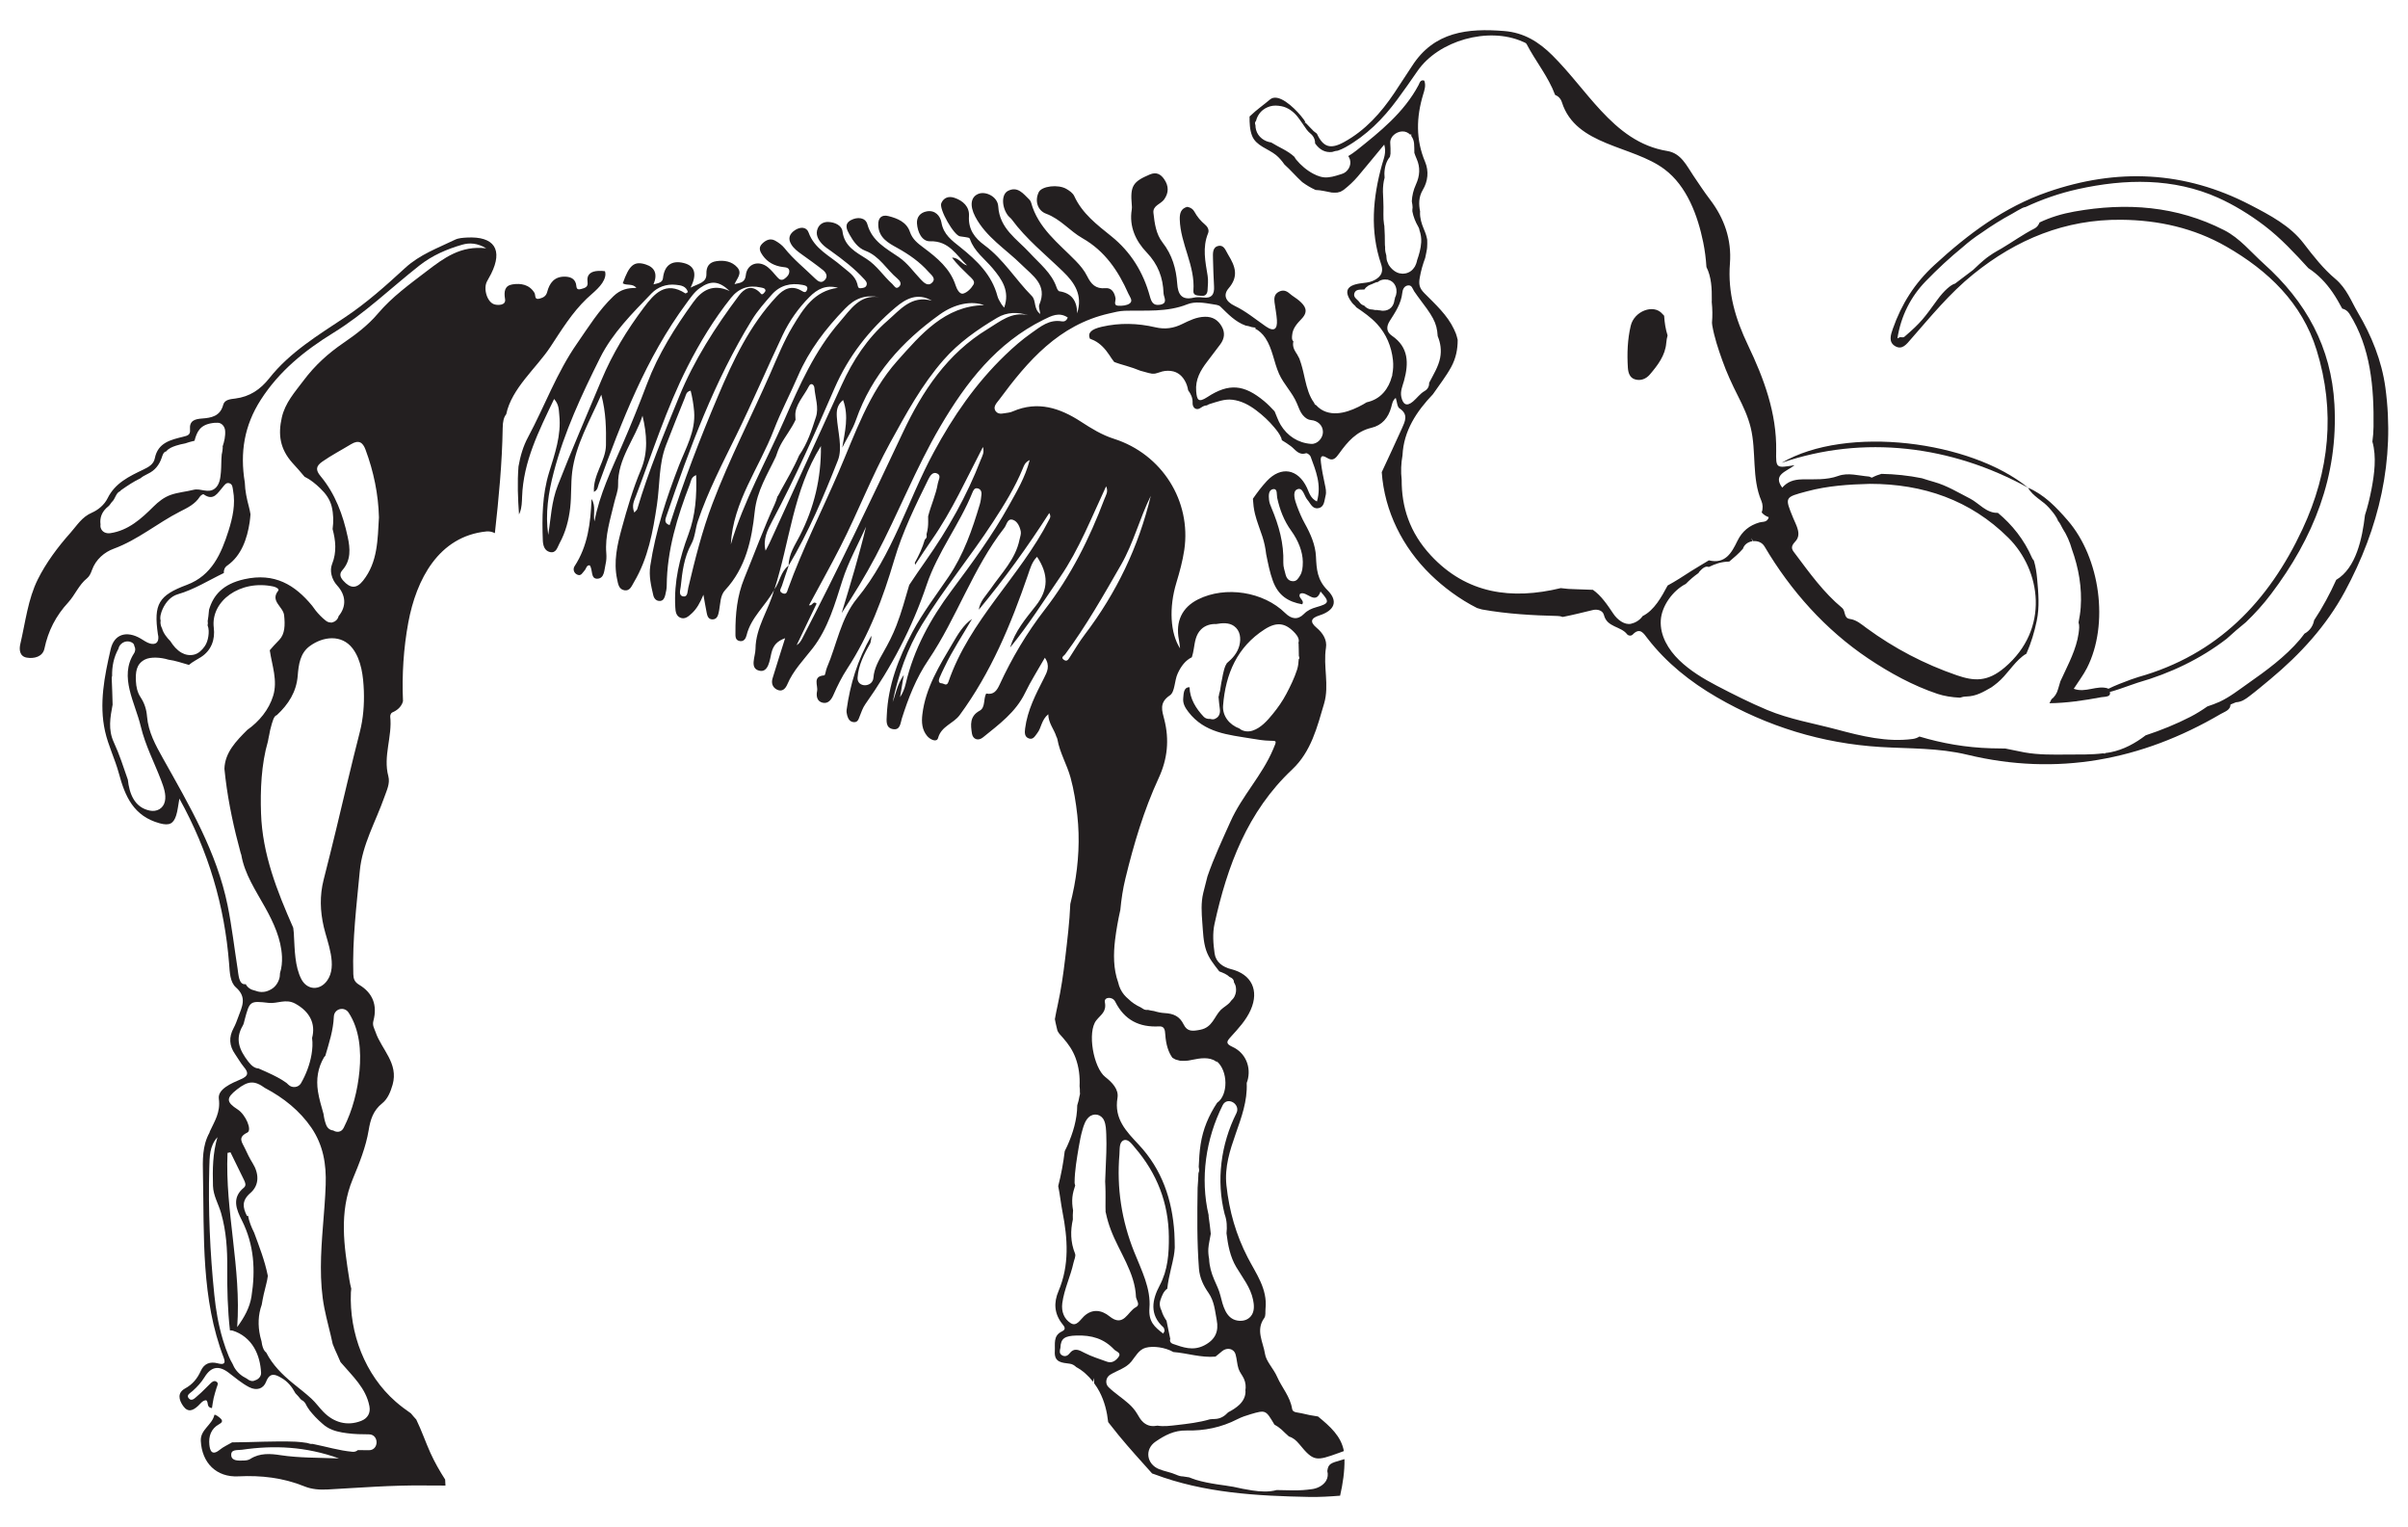
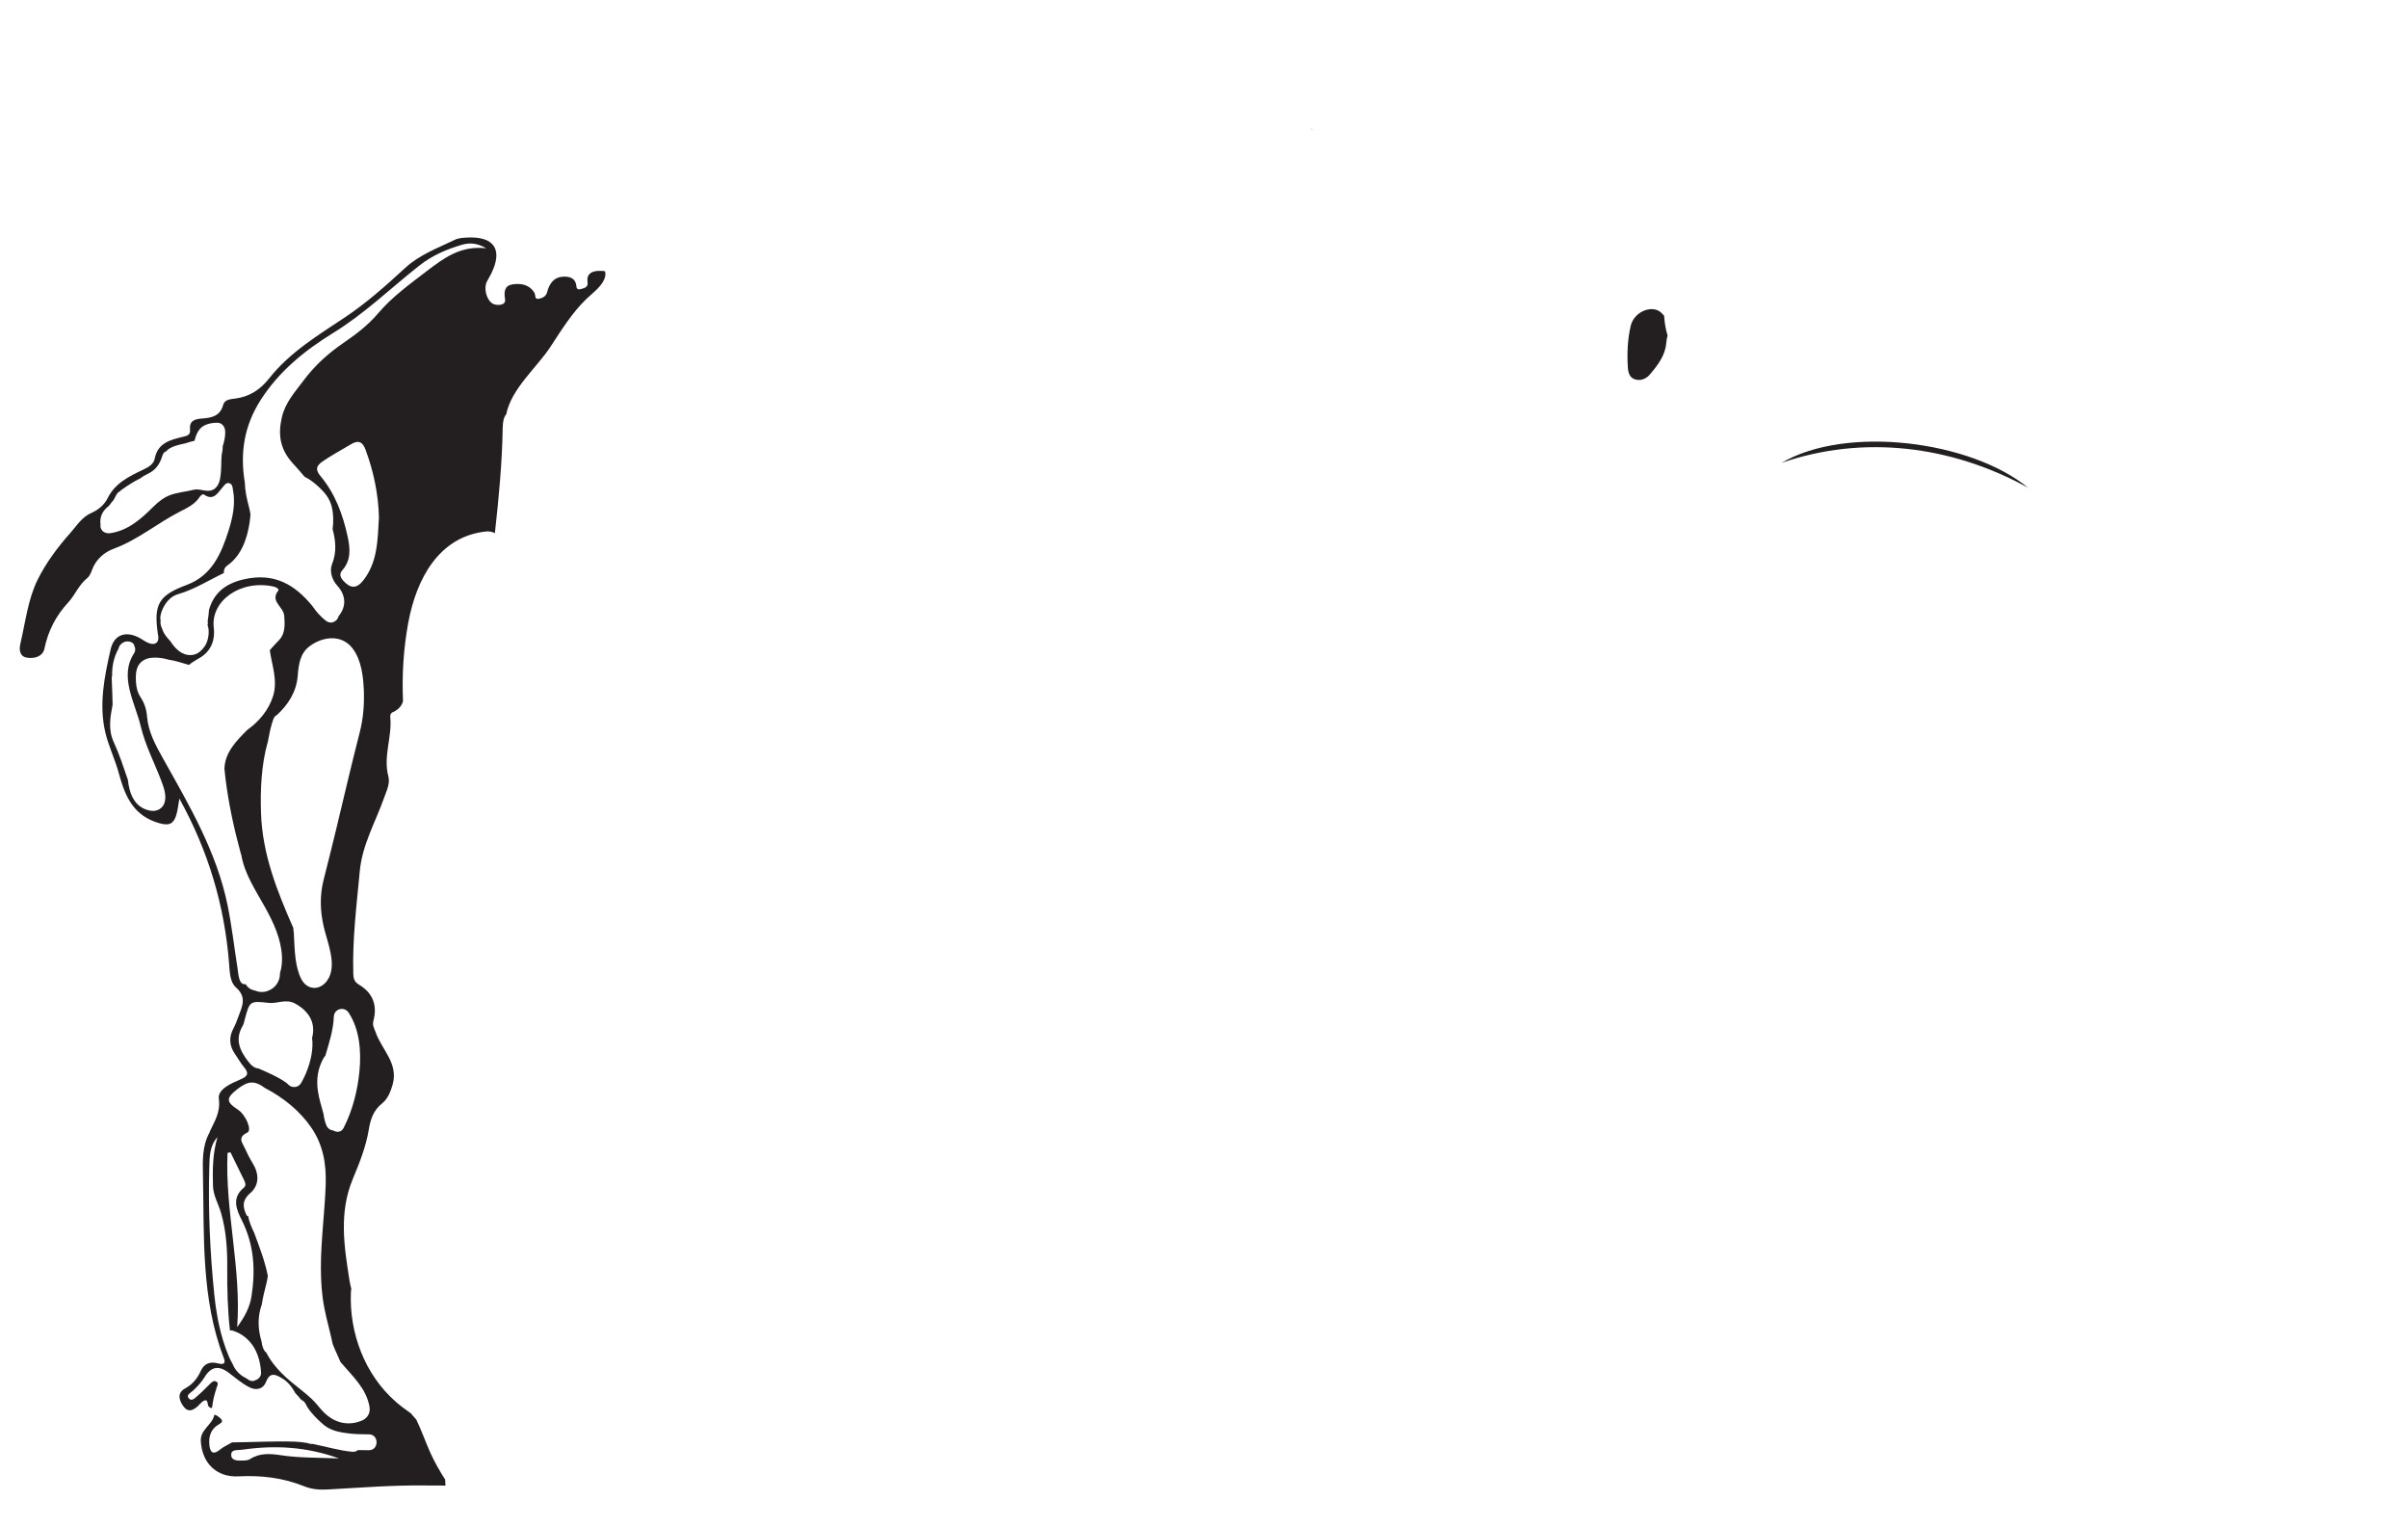
<svg xmlns="http://www.w3.org/2000/svg" width="303.453pt" height="192.41pt" viewBox="0 0 303.453 192.41" version="1.1">
  <g id="surface1">
-     <path style=" stroke:none;fill-rule:evenodd;fill:rgb(13.73%,12.16%,12.549%);fill-opacity:1;" d="M 176.594 50.02 C 176.438 49.289 176.75 48.637 176.938 47.953 C 177.531 45.777 177.539 43.754 175.41 42.301 C 174.676 41.801 174.695 41.129 175.129 40.445 C 175.832 39.34 176.57 38.258 176.715 36.895 C 176.758 36.508 176.918 36.062 177.383 35.969 C 177.922 35.863 178 36.371 178.207 36.695 C 178.344 36.906 178.488 37.113 178.641 37.312 C 180.527 39.82 181.074 40.562 181.176 42.352 C 181.535 43.207 181.672 44.121 181.484 45.09 C 181.27 46.199 180.617 47.223 180.105 48.223 C 180.113 48.59 179.98 49.016 179.512 49.277 C 178.957 49.59 178.559 50.168 178.059 50.59 C 177.246 51.277 176.793 50.926 176.594 50.02 M 173.91 39.102 C 173.793 39.105 173.676 39.094 173.559 39.059 C 173.551 39.059 173.543 39.059 173.535 39.055 C 173.5 39.059 173.469 39.066 173.43 39.066 C 173.281 39.066 173.145 39.043 173.016 39.008 C 172.895 38.992 172.77 38.988 172.648 38.969 C 172.395 38.898 172.172 38.77 171.984 38.586 L 171.934 38.516 C 171.703 38.449 171.48 38.32 171.32 38.078 C 171.078 37.715 170.516 37.492 170.668 36.969 C 170.832 36.422 171.387 36.5 171.828 36.48 C 171.871 36.477 171.91 36.469 171.953 36.465 C 172.008 36.371 172.074 36.281 172.156 36.207 L 172.461 35.973 C 172.578 35.922 172.699 35.871 172.816 35.82 C 172.824 35.82 172.828 35.82 172.832 35.816 C 172.848 35.816 172.859 35.809 172.875 35.809 C 172.91 35.785 172.945 35.766 172.984 35.75 C 173.109 35.691 173.242 35.633 173.375 35.586 C 173.387 35.578 173.406 35.574 173.422 35.57 C 173.434 35.566 173.449 35.562 173.465 35.559 C 173.52 35.547 173.574 35.543 173.629 35.535 C 173.855 35.34 174.156 35.211 174.543 35.211 C 174.641 35.211 174.73 35.223 174.82 35.238 C 174.84 35.227 174.859 35.215 174.879 35.203 C 174.875 35.219 174.871 35.23 174.867 35.242 C 175.926 35.449 176.234 36.676 175.801 37.484 C 175.785 37.605 175.762 37.727 175.719 37.844 C 175.645 38.523 175.172 39.152 174.285 39.152 C 174.148 39.152 174.027 39.133 173.91 39.102 M 174.324 23.219 C 174.355 22.934 174.41 22.656 174.488 22.387 C 174.477 22.227 174.461 22.066 174.461 21.906 C 174.473 21.145 174.66 20.348 175.16 19.754 C 175.184 19.621 175.207 19.488 175.23 19.355 C 175.238 18.922 175.234 18.488 175.199 18.059 C 175.125 17.219 175.941 16.59 176.699 16.559 C 177.117 16.539 177.469 16.715 177.727 16.984 C 177.766 16.949 177.797 16.906 177.836 16.871 C 177.84 16.965 177.848 17.055 177.855 17.145 C 178.047 17.406 178.168 17.73 178.199 18.059 C 178.23 18.457 178.234 18.859 178.234 19.258 C 178.32 19.52 178.418 19.777 178.531 20.031 C 178.996 21.086 178.934 22.152 178.434 23.242 C 178.109 23.949 177.949 24.66 177.914 25.363 C 177.938 25.504 177.961 25.645 177.984 25.789 C 178.023 26.012 178.02 26.23 177.984 26.434 C 177.996 26.508 177.984 26.574 177.988 26.648 C 178.117 27.309 178.367 27.957 178.738 28.586 C 178.836 28.758 178.871 28.883 178.875 28.992 C 179.047 29.484 179.133 30.008 179.098 30.527 C 179.047 31.324 178.836 32.07 178.574 32.809 C 178.566 32.844 178.566 32.879 178.559 32.91 C 178.516 33.129 178.418 33.336 178.324 33.535 C 178.312 33.555 178.301 33.578 178.289 33.598 C 178.215 33.719 178.117 33.832 178.031 33.938 C 177.926 34.062 177.785 34.168 177.652 34.246 C 177.512 34.324 177.359 34.395 177.203 34.43 C 177.152 34.441 176.906 34.484 176.766 34.484 C 176.699 34.484 176.52 34.453 176.547 34.457 C 176.535 34.453 176.391 34.441 176.324 34.426 C 175.973 34.336 175.668 34.129 175.41 33.879 C 175.266 33.742 175.145 33.586 175.035 33.422 C 175.016 33.395 175 33.367 174.984 33.336 C 174.914 33.199 174.852 33.051 174.801 32.906 C 174.734 32.719 174.727 32.504 174.707 32.312 C 174.703 32.277 174.707 32.246 174.707 32.211 C 174.617 31.914 174.551 31.617 174.547 31.281 C 174.547 31.234 174.555 31.188 174.555 31.145 C 174.535 30.992 174.516 30.844 174.52 30.688 C 174.527 30.344 174.523 30.008 174.508 29.664 C 174.492 29.262 174.469 28.859 174.453 28.457 C 174.441 28.391 174.426 28.324 174.414 28.258 C 174.352 27.848 174.328 27.445 174.336 27.031 C 174.344 26.387 174.355 25.754 174.316 25.109 C 174.277 24.477 174.246 23.852 174.324 23.219 M 165.215 55.926 C 163.594 55.809 162.223 54.926 161.383 53.527 C 161.062 52.996 160.875 52.387 160.625 51.828 C 160.211 51.375 159.781 50.934 159.301 50.535 C 156.789 48.453 154.887 48.234 152.145 50.031 C 150.988 50.789 150.836 50.355 150.742 49.301 C 150.613 47.82 151.281 46.668 152.129 45.562 C 152.68 44.844 153.227 44.117 153.773 43.391 C 154.309 42.676 154.41 41.902 153.957 41.121 C 153.496 40.32 152.816 39.891 151.844 39.91 C 150.785 39.93 149.883 40.383 148.98 40.824 C 147.891 41.367 146.801 41.52 145.605 41.238 C 143.359 40.711 141.094 40.652 138.84 41.172 C 137.512 41.48 137.055 41.926 137.34 42.664 C 137.523 42.73 137.703 42.809 137.879 42.895 C 138.691 43.301 139.293 43.977 139.789 44.719 C 139.984 45.012 140.18 45.328 140.406 45.602 C 140.414 45.605 140.422 45.609 140.43 45.613 C 140.438 45.617 140.441 45.617 140.453 45.621 C 140.543 45.648 140.625 45.688 140.711 45.715 C 140.844 45.762 140.973 45.805 141.105 45.848 C 141.391 45.938 141.68 46.02 141.969 46.105 C 142.559 46.277 143.133 46.477 143.699 46.707 C 143.945 46.77 144.191 46.836 144.441 46.91 C 144.562 46.945 144.68 46.977 144.801 47.008 C 144.891 47.031 145.031 47.035 145.125 47.074 C 145.176 47.078 145.227 47.082 145.277 47.082 C 145.363 47.086 145.445 47.078 145.527 47.074 C 145.555 47.066 145.578 47.062 145.605 47.059 C 145.691 47.035 145.781 47.012 145.867 46.988 C 146.066 46.93 146.266 46.852 146.469 46.801 C 146.93 46.691 147.395 46.68 147.859 46.793 C 148.715 47.008 149.262 47.703 149.555 48.492 C 149.637 48.711 149.688 48.938 149.727 49.172 C 150.059 49.621 150.32 50.113 150.289 50.766 C 150.262 51.348 150.742 51.797 151.312 51.383 C 151.621 51.16 151.867 51.078 152.082 51.078 C 152.195 51.004 152.316 50.941 152.445 50.902 C 153.375 50.621 154.309 50.246 155.297 50.363 C 156.414 50.492 157.406 51.02 158.293 51.688 C 159.137 52.324 159.906 53.031 160.582 53.848 C 160.93 54.266 161.246 54.664 161.461 55.168 C 161.5 55.266 161.512 55.363 161.543 55.465 C 161.941 55.703 162.312 55.949 162.656 56.203 C 163.234 56.625 163.641 57.406 164.586 57.105 C 164.727 57.062 165.09 57.332 165.16 57.523 C 165.809 59.301 166.57 61.07 165.961 63.184 C 165.125 62.773 164.984 62.055 164.699 61.453 C 163.574 59.062 161.434 58.691 159.641 60.609 C 158.996 61.301 158.434 62.055 157.895 62.828 C 157.891 62.844 157.891 62.859 157.891 62.867 C 157.934 63.523 157.996 64.105 158.152 64.75 C 158.391 65.727 158.777 66.648 159.086 67.602 C 159.316 68.32 159.477 69.062 159.559 69.812 C 159.797 70.977 160.008 72.098 160.402 73.176 C 161.078 75.027 162.316 75.82 164.102 76.137 C 164.461 75.609 163.496 75.332 163.836 74.812 C 164.637 74.359 165.766 76.348 166.414 74.523 C 167.578 75.844 167.539 76.027 165.891 76.496 C 165.297 76.664 164.777 76.887 164.324 77.348 C 163.539 78.145 162.734 78 161.965 77.246 C 159.219 74.539 154.43 73.793 150.98 75.516 C 148.957 76.527 148.113 78.312 148.566 80.605 C 148.637 80.949 148.66 81.297 148.711 81.691 C 147.469 79.781 147.289 76.566 148.25 73.402 C 148.66 72.047 149.031 70.695 149.242 69.285 C 150.145 63.133 146.449 57.223 140.379 55.285 C 138.855 54.801 137.551 53.992 136.234 53.137 C 133.586 51.41 130.789 50.473 127.652 51.824 C 127.469 51.906 127.266 51.973 127.07 51.992 C 126.531 52.039 125.879 52.324 125.492 51.828 C 125.059 51.273 125.609 50.773 125.918 50.355 C 129.535 45.457 133.445 40.93 139.781 39.492 C 140.422 39.348 141.047 39.176 141.711 39.156 C 144.367 39.078 147.043 39.371 149.629 38.336 C 150.59 37.953 151.73 38.148 152.789 38.324 C 153.133 38.383 153.566 38.41 153.789 38.625 C 154.754 39.566 155.676 40.551 156.965 41.016 C 157.234 41.055 157.492 41.121 157.738 41.211 C 157.914 41.238 158.09 41.27 158.277 41.277 C 158.23 41.32 158.184 41.348 158.137 41.383 C 158.648 41.641 159.094 42.031 159.465 42.59 C 160.371 43.961 160.527 45.625 161.184 47.098 C 161.781 48.434 162.867 49.457 163.434 50.82 C 163.652 51.34 163.836 51.898 164.172 52.297 C 164.512 52.695 164.852 52.898 165.215 52.926 C 166.023 52.988 166.715 53.566 166.715 54.426 C 166.715 55.195 166.023 55.988 165.215 55.926 M 164.18 70.785 C 164.176 71.582 164.105 72.078 163.828 72.52 C 163.613 72.863 163.414 73.242 162.93 73.227 C 162.391 73.211 162.125 72.844 162.004 72.375 C 161.883 71.887 161.707 71.383 161.723 70.895 C 161.805 68.469 161.164 66.211 160.238 64.008 C 160.102 63.688 159.961 63.344 159.926 63.004 C 159.867 62.457 159.828 61.703 160.465 61.625 C 161.02 61.559 160.863 62.312 160.949 62.719 C 161.273 64.215 161.805 65.609 162.711 66.859 C 163.617 68.109 164.16 69.504 164.18 70.785 M 163.664 83.051 C 163.641 83.504 163.59 83.953 163.449 84.391 C 163.109 85.441 162.613 86.457 162.098 87.43 C 161.621 88.34 161.043 89.156 160.395 89.953 C 159.723 90.777 158.891 91.723 157.84 92.055 C 157.332 92.219 156.789 92.176 156.328 91.895 C 156.285 91.867 156.258 91.828 156.215 91.797 C 154.887 91.305 154.027 90.184 154.133 88.867 C 154.449 84.918 155.887 81.52 159.371 79.289 C 160.93 78.293 162.031 78.477 163.23 79.805 C 163.539 80.148 163.781 80.605 163.625 80.984 C 163.629 81.02 163.648 81.047 163.648 81.09 C 163.652 81.605 163.684 82.133 163.68 82.652 C 163.758 82.84 163.773 82.988 163.664 83.051 M 160.438 94.406 C 159.055 97.688 156.508 100.281 155.062 103.512 C 154.039 105.797 152.969 108.066 152.16 110.422 C 151.996 111.109 151.805 111.793 151.637 112.484 C 151.332 113.75 151.418 114.988 151.516 116.273 C 151.609 117.414 151.629 118.629 151.996 119.723 C 152.328 120.715 152.953 121.484 153.586 122.297 C 153.605 122.324 153.625 122.355 153.645 122.383 C 153.766 122.43 153.887 122.473 154.008 122.523 C 154.242 122.621 154.473 122.727 154.684 122.871 C 154.785 122.941 154.863 123.016 154.945 123.086 C 155.227 123.184 155.512 123.41 155.5 123.754 C 155.613 123.941 155.707 124.148 155.742 124.359 C 155.805 124.773 155.766 125.129 155.59 125.508 C 155.488 125.73 155.324 125.926 155.137 126.094 C 154.852 126.566 154.211 126.867 153.844 127.234 C 153.016 128.07 152.797 129.438 151.273 129.738 C 150.281 129.934 149.617 130.004 149.16 129.07 C 148.652 128.039 147.895 127.699 146.742 127.637 C 146.297 127.609 145.855 127.516 145.426 127.383 C 145.172 127.348 144.922 127.301 144.672 127.238 C 144.469 127.258 144.262 127.242 144.094 127.133 C 143.977 127.059 143.859 126.984 143.742 126.914 C 143.176 126.656 142.652 126.316 142.207 125.875 C 142.008 125.707 141.816 125.527 141.648 125.32 C 141.312 124.918 141.031 124.359 140.914 123.785 C 140.293 122.074 140.305 120.18 140.523 118.387 C 140.68 117.121 140.906 115.871 141.184 114.633 C 141.309 113.305 141.504 111.98 141.828 110.664 C 142.883 106.332 144.145 102.078 146.016 98.027 C 147.129 95.629 147.375 93.207 146.723 90.652 C 146.449 89.566 146.035 88.539 147.422 87.613 C 148.078 87.176 147.984 85.777 148.414 84.848 C 148.844 83.918 149.387 83.203 150.195 82.809 C 150.312 82.461 150.383 82.098 150.441 81.734 C 150.582 80.859 150.691 79.965 151.355 79.301 C 151.883 78.781 152.59 78.59 153.297 78.621 C 153.309 78.621 153.32 78.617 153.332 78.613 C 154.039 78.484 154.883 78.434 155.5 78.871 C 156.301 79.441 156.41 80.422 156.188 81.316 C 155.949 82.262 155.328 82.953 154.609 83.551 C 154.547 83.652 154.484 83.758 154.434 83.867 C 154.281 84.211 154.199 84.609 154.113 84.973 C 154.082 85.117 154.059 85.262 154.031 85.406 C 154.027 85.41 154.027 85.418 154.027 85.426 C 153.996 85.633 153.957 85.828 153.906 86.023 C 153.852 86.355 153.797 86.691 153.746 87.027 C 153.727 87.145 153.68 87.254 153.645 87.367 C 153.633 87.516 153.605 87.66 153.559 87.809 C 153.602 88.328 153.656 88.852 153.727 89.371 C 153.793 89.871 153.617 90.355 153.129 90.551 C 153.137 90.605 153.141 90.656 153.152 90.715 C 153.148 90.652 153.129 90.609 153.125 90.555 C 153.09 90.566 153.066 90.59 153.027 90.602 C 152.84 90.652 152.66 90.629 152.488 90.574 C 152.195 90.602 151.891 90.516 151.691 90.305 C 150.719 89.281 149.938 88.027 149.906 86.586 C 149.145 86.574 149.164 87.395 149.109 87.953 C 149.043 88.613 149.312 89.117 149.758 89.695 C 151.793 92.348 154.785 92.57 157.695 93.051 C 158.457 93.176 159.223 93.312 159.992 93.324 C 160.934 93.344 160.914 93.281 160.438 94.406 M 155.809 140.254 C 153.855 144.145 153.246 148.738 154.328 152.973 C 154.613 153.762 154.648 154.57 154.562 155.391 C 154.746 156.871 155.016 158.336 155.789 159.637 C 156.582 160.969 157.594 162.207 157.91 163.762 C 158.035 164.371 158.098 165.059 157.777 165.621 C 157.395 166.289 156.648 166.508 155.926 166.379 C 154.453 166.121 154.105 164.445 153.793 163.223 C 153.594 162.449 153.352 162.027 153 161.199 C 152.645 160.363 152.406 159.516 152.371 158.617 C 152.289 158.195 152.25 157.762 152.273 157.32 C 152.309 156.734 152.48 156.09 152.582 155.453 C 152.5 154.723 152.426 153.992 152.312 153.273 C 152.305 153.211 152.309 153.152 152.309 153.094 C 151.223 148.449 151.953 143.492 154.082 139.242 C 154.66 138.094 156.383 139.105 155.809 140.254 M 156.957 175.281 C 156.973 175.926 156.668 176.508 156.215 176.953 C 155.809 177.348 155.305 177.664 154.773 177.938 C 154.324 178.418 153.805 178.766 153.055 178.781 C 152.855 178.781 152.664 178.801 152.469 178.82 C 151.105 179.223 149.688 179.387 148.281 179.547 C 147.492 179.637 146.66 179.75 145.867 179.621 C 145.258 179.734 144.668 179.703 144.094 179.211 C 143.727 178.895 143.512 178.477 143.266 178.066 C 142.988 177.609 142.645 177.223 142.25 176.867 C 141.43 176.129 140.492 175.543 139.699 174.773 C 139.227 174.32 139.359 173.531 139.902 173.203 C 140.773 172.672 141.902 172.371 142.562 171.559 C 143.078 170.922 143.504 170.055 144.355 169.812 C 145.328 169.539 146.848 169.758 147.867 170.344 C 149.633 170.484 151.352 171.082 153.172 170.922 C 153.488 170.688 153.789 170.406 154.039 170.211 C 154.617 169.758 155.48 169.867 155.707 170.652 C 155.879 171.246 155.887 171.883 156.082 172.465 C 156.234 172.91 156.562 173.281 156.758 173.711 C 156.973 174.191 157.027 174.703 156.941 175.191 C 156.945 175.223 156.957 175.25 156.957 175.281 M 136.699 170.465 C 135.969 170.082 135.379 169.738 134.742 170.559 C 134.52 170.844 134.156 170.969 133.797 170.73 C 133.496 170.527 133.52 170.227 133.633 169.816 C 133.664 168.605 134.215 168.312 135.621 168.266 C 137.582 168.199 139.109 168.656 140.414 170.035 C 140.672 170.305 141.375 170.434 140.934 171.004 C 140.605 171.43 140.121 171.793 139.492 171.559 C 138.555 171.215 137.582 170.922 136.699 170.465 M 133.867 164.191 C 134.102 162.426 134.902 160.832 135.277 159.113 C 135.363 158.723 135.602 158.262 135.477 157.949 C 134.887 156.48 134.887 155.043 135.199 153.652 C 135.184 153.266 135.191 152.879 135.227 152.496 C 135.129 151.949 135.086 151.398 135.141 150.832 C 135.195 150.324 135.336 149.836 135.496 149.352 C 135.453 149.242 135.418 149.129 135.418 148.984 C 135.43 147.492 135.703 145.957 135.949 144.488 C 136.074 143.758 136.211 143.023 136.422 142.312 C 136.578 141.773 136.773 141.164 137.191 140.773 C 137.832 140.168 138.781 140.379 139.133 141.168 C 139.375 141.707 139.383 142.348 139.41 142.93 C 139.473 144.461 139.391 146.004 139.324 147.535 C 139.301 147.977 139.285 148.414 139.27 148.855 C 139.281 149.074 139.293 149.277 139.297 149.441 C 139.336 150.316 139.309 151.191 139.312 152.066 C 139.316 152.223 139.316 152.379 139.324 152.531 C 139.328 152.617 139.324 152.648 139.32 152.66 C 139.332 152.707 139.348 152.773 139.375 152.887 C 139.523 153.586 139.727 154.27 139.98 154.938 C 141.039 157.75 143.047 160.332 143.156 163.426 C 143.234 163.859 143.727 164.398 143.137 164.699 C 142.102 165.227 141.613 167.305 139.809 165.84 C 138.836 165.051 137.652 164.855 136.605 165.836 C 136.102 166.309 135.652 167.18 134.91 166.695 C 134.113 166.18 133.727 165.273 133.867 164.191 M 142.926 157.727 C 141.34 153.762 140.711 149.668 141.07 145.422 C 141.125 144.793 141 143.91 141.609 143.664 C 142.168 143.445 142.656 144.164 143.035 144.613 C 145.793 147.828 147.258 151.551 147.297 155.805 C 147.316 157.934 147.184 160 146.133 161.973 C 145.199 163.73 144.816 165.625 146.605 167.23 C 146.703 167.32 146.734 167.504 146.75 167.648 C 146.762 167.73 146.68 167.824 146.59 168.023 C 145.5 167.195 144.719 166.523 144.852 164.816 C 145.051 162.328 143.84 160.016 142.926 157.727 M 149.734 133.621 C 149.793 133.613 149.848 133.605 149.902 133.594 C 150.016 133.574 150.133 133.551 150.246 133.527 C 151.207 133.328 152.398 133.125 153.25 133.742 C 153.297 133.777 153.332 133.816 153.375 133.852 C 153.348 133.793 153.32 133.738 153.301 133.68 C 154.781 134.891 154.797 137.977 153.379 138.941 C 152.324 140.539 151.605 142.23 151.305 144.148 C 151.156 145.098 151.102 146.051 151.062 147.008 C 151.074 147.082 151.078 147.156 151.094 147.227 C 151.141 147.449 151.098 147.641 151.027 147.812 C 151.004 148.422 150.973 149.031 150.922 149.641 C 150.871 153.039 150.832 156.438 151.09 159.832 C 151.18 161.004 151.672 162.004 152.289 162.883 C 153.035 163.949 153.102 165.133 153.328 166.301 C 153.605 167.734 153.168 168.785 151.75 169.512 C 150.34 170.23 149.09 169.762 147.828 169.324 C 147.48 169.207 147.383 168.941 147.477 168.695 C 147.328 167.93 147.145 167.172 147.004 166.402 C 146.727 166.012 146.5 165.578 146.371 165.121 C 146.164 164.746 146.082 164.27 146.23 163.816 C 146.414 163.277 146.629 162.684 147.098 162.363 C 147.188 161.523 147.367 160.691 147.562 159.867 C 147.691 159.336 147.82 158.801 147.918 158.258 C 147.98 157.918 148.02 157.566 148.043 157.195 C 148.031 156.582 148.031 155.965 147.992 155.352 C 147.727 151.156 146.43 147.34 143.508 144.223 C 141.934 142.543 140.375 140.977 140.824 138.324 C 141.004 137.254 140.168 136.383 139.285 135.691 C 137.793 134.52 136.988 130.016 138.156 128.555 C 138.734 127.824 139.469 127.492 139.234 126.258 C 139.109 125.59 140.199 125.523 140.535 126.195 C 141.699 128.516 143.555 129.453 146.078 129.316 C 146.75 129.281 146.812 129.781 146.848 130.355 C 146.934 131.598 147.223 132.539 147.742 133.266 C 147.75 133.273 147.762 133.277 147.77 133.285 C 147.867 133.344 147.961 133.395 148.059 133.445 C 148.102 133.469 148.113 133.477 148.125 133.484 C 148.133 133.484 148.133 133.484 148.152 133.492 C 148.332 133.551 148.508 133.598 148.695 133.641 C 148.715 133.645 148.715 133.648 148.723 133.648 C 148.734 133.648 148.73 133.648 148.758 133.648 C 148.859 133.652 148.961 133.66 149.066 133.66 C 149.273 133.664 149.48 133.648 149.688 133.629 C 149.891 133.605 149.781 133.613 149.734 133.621 M 134.785 82.848 C 134.609 83.121 134.441 83.383 134.082 83.141 C 133.613 82.824 134.09 82.625 134.219 82.449 C 136.871 78.879 139.055 75.016 141.266 71.172 C 142.848 68.418 143.617 65.297 145.02 62.473 C 143.48 68.898 140.688 74.707 136.699 79.949 C 136 80.867 135.414 81.875 134.785 82.848 M 127.117 63.734 C 125.023 67.496 122.484 70.965 119.918 74.402 C 117.258 77.965 115.164 81.773 114.141 86.133 C 114.004 86.719 113.789 87.289 113.418 87.844 C 113.555 87.031 113.691 86.223 113.898 85.027 C 113.031 86.301 112.891 87.43 112.492 88.457 C 113.195 85.008 114.328 81.738 116.188 78.688 C 118.926 74.195 122.289 70.152 125.148 65.754 C 126.555 63.598 127.914 61.41 128.898 59.016 C 129.047 58.66 129.145 58.266 129.762 57.961 C 129.18 60.188 128.105 61.953 127.117 63.734 M 124.465 41.457 C 119.375 44.543 116.234 49.289 113.781 54.488 C 109.691 63.168 105.559 71.824 101.148 80.344 C 100.969 80.695 100.785 81.047 100.391 81.289 C 101.23 79.539 102.074 77.789 102.906 76.051 C 102.453 75.621 102.398 76.383 101.949 76.258 C 103.297 73.758 104.652 71.34 105.91 68.871 C 108.109 64.551 109.852 60.012 112.188 55.758 C 114.184 52.129 116.156 48.484 118.91 45.344 C 120.832 43.148 123.191 41.504 125.672 40.031 C 126.883 39.312 128.215 39.293 129.574 39.711 C 127.488 39.223 126.031 40.508 124.465 41.457 M 111.855 40.398 C 109.312 42.605 107.477 45.402 106.078 48.477 C 103.043 55.141 100 61.797 96.957 68.457 C 96.812 68.77 96.637 69.07 96.477 69.379 C 96.117 67.957 96.723 66.762 97.316 65.645 C 100.219 60.195 102.715 54.566 105.168 48.914 C 106.91 44.91 109.539 41.527 112.867 38.723 C 114.156 37.633 115.633 36.836 117.426 37.883 C 114.848 37.156 113.402 39.059 111.855 40.398 M 98.844 52.902 C 96.562 58.113 93.727 63.086 92.098 68.59 C 92.379 63.195 95.68 58.953 97.523 54.152 C 98.41 51.848 99.578 49.656 100.555 47.383 C 101.953 44.133 104.059 41.391 106.5 38.875 C 107.773 37.566 109.016 37.121 110.801 37.434 C 108.336 37.082 107.203 38.973 105.816 40.57 C 102.645 44.219 100.75 48.559 98.844 52.902 M 89.793 63.426 C 88.48 66.875 87.59 70.453 86.738 74.043 C 86.641 74.449 86.684 75.191 86.168 75.148 C 85.445 75.09 85.742 74.332 85.785 73.91 C 85.98 72.059 86.191 70.227 87.129 68.523 C 87.598 67.672 87.625 66.586 87.949 65.641 C 89.219 61.902 91.035 58.406 92.77 54.871 C 94.816 50.703 96.641 46.426 98.625 42.227 C 99.469 40.441 100.605 38.828 102.008 37.414 C 102.996 36.414 104.102 35.848 105.602 36.262 C 102.602 36.633 101.227 38.914 99.914 41.09 C 98.797 42.938 97.98 44.977 97.109 46.965 C 94.699 52.465 91.926 57.805 89.793 63.426 M 84.387 66.16 C 83.625 65.906 83.848 65.406 84.008 64.934 C 86.922 56.434 90.023 48.012 94.754 40.305 C 95.461 39.152 96.375 38.117 97.273 37.102 C 98.293 35.949 99.641 35.609 101.133 35.895 C 101.461 35.957 101.91 36.051 101.684 36.562 C 101.508 36.969 101.242 36.762 100.957 36.602 C 99.719 35.902 98.758 36.402 97.887 37.336 C 94.477 40.973 92.391 45.395 90.48 49.906 C 88.219 55.238 86.145 60.645 84.387 66.16 M 85.586 49.969 C 83.68 54.633 81.738 59.293 80.305 64.137 C 80.266 64.262 80.129 64.352 79.938 64.578 C 79.57 63.703 79.91 63.094 80.133 62.504 C 82.219 57.039 83.98 51.438 86.637 46.211 C 88.18 43.168 89.969 40.227 92.113 37.535 C 93.102 36.297 94.344 35.879 95.867 36.219 C 96.102 36.273 96.406 36.285 96.465 36.582 C 96.484 36.688 96.344 36.844 96.246 36.949 C 95.957 37.25 95.863 36.945 95.684 36.781 C 94.641 35.828 93.77 36.375 93.117 37.242 C 90.145 41.203 87.461 45.379 85.586 49.969 M 86.379 36.969 C 83.875 35.34 82.43 37.027 81.137 38.746 C 79.008 41.574 77.176 44.578 75.801 47.867 C 73.957 52.289 72.043 56.672 70.301 61.141 C 69.469 63.266 69.43 65.297 69.086 67.391 C 68.699 64.707 69.102 62.094 69.785 59.488 C 71.105 54.43 73.305 49.723 75.625 45.078 C 77.195 41.938 79.695 39.465 82.105 36.965 C 82.875 36.164 83.973 35.754 85.156 35.879 C 85.793 35.945 86.457 36.023 86.691 36.801 C 86.539 36.883 86.414 36.992 86.379 36.969 M 227.703 61.906 C 230.316 61.203 232.973 61.031 235.66 60.961 C 242.344 60.965 248.301 62.996 253.09 67.754 C 257.211 71.855 258.336 79.246 252.637 84.09 C 250.434 85.965 248.742 85.816 246.59 85.078 C 242.504 83.672 238.711 81.688 235.223 79.133 C 234.578 78.66 233.957 78.098 233.125 77.984 C 232.293 77.871 232.641 77.008 232.121 76.574 C 229.82 74.664 228.07 72.23 226.285 69.848 C 225.895 69.332 225.508 68.984 226.219 68.25 C 227.09 67.348 226.371 66.23 225.98 65.277 C 224.891 62.609 224.879 62.664 227.703 61.906 M 300.605 48.844 C 300.148 45.449 298.836 42.242 297.133 39.379 C 296.316 38 295.738 36.34 294.281 35.121 C 292.816 33.898 291.523 32.262 290.293 30.652 C 288.613 28.453 286.086 27.121 283.59 25.824 C 275.297 21.516 266.789 21.164 258.055 24.184 C 252.547 26.09 248.023 29.484 243.77 33.391 C 241.293 35.664 239.625 38.309 238.539 41.406 C 238.266 42.188 237.957 43.086 238.809 43.602 C 239.711 44.145 240.27 43.352 240.809 42.734 C 243.305 39.883 245.707 36.941 248.672 34.547 C 254.117 30.148 260.273 27.613 267.34 27.688 C 272 27.734 276.477 28.727 280.559 31.066 C 285.84 34.098 290.098 38.168 291.938 44.109 C 294.324 51.809 293.574 59.359 290.152 66.676 C 285.879 75.816 279.43 82.496 269.469 85.301 C 268.844 85.477 265.289 86.75 264.859 87.332 C 265.422 87.512 268.828 86.172 269.367 86.02 C 273.539 84.824 277.312 83.012 280.598 80.484 C 281.391 79.766 282.191 79.059 283.023 78.395 C 284.156 77.309 285.227 76.133 286.207 74.828 C 291.535 67.793 294.68 59.98 294.184 50.965 C 293.789 43.746 290.613 38.012 285.27 33.215 C 283.645 31.754 282.27 30.012 280.289 29 C 274.293 25.938 267.969 25.484 261.422 26.652 C 259.871 26.93 258.414 27.363 257.023 28.027 C 256.902 28.352 256.691 28.637 256.387 28.789 C 254.941 29.523 253.629 30.477 252.234 31.301 C 251.887 31.504 251.527 31.691 251.188 31.91 C 251.023 32.016 250.863 32.121 250.707 32.234 C 250.629 32.289 250.547 32.348 250.469 32.402 C 250.457 32.41 250.375 32.473 250.332 32.504 C 250.293 32.535 250.211 32.602 250.199 32.613 C 250.121 32.676 250.047 32.734 249.973 32.797 C 249.805 32.938 249.641 33.078 249.48 33.227 C 249.199 33.477 248.926 33.738 248.656 34.004 L 246.375 35.73 C 245.871 35.852 244.992 36.605 244.156 37.75 C 242.48 40.055 242.137 40.586 240.02 42.406 C 239.789 42.605 239.625 42.422 239.375 42.508 C 239.34 42.52 239.293 42.547 239.109 42.633 C 239.555 39.789 240.809 37.359 242.672 35.438 C 244.168 33.895 245.727 32.445 247.359 31.117 C 248.094 30.465 248.871 29.875 249.695 29.34 C 250.953 28.449 252.254 27.637 253.613 26.906 C 254.023 26.66 254.441 26.418 254.871 26.199 C 255.004 26.133 255.141 26.105 255.273 26.074 C 257.336 25.113 259.52 24.348 261.84 23.832 C 267.816 22.508 273.883 22.398 279.516 24.914 C 281.469 25.789 283.508 27.023 285.359 28.434 C 287.441 30.023 289.172 31.902 290.898 33.785 C 292.121 34.582 293.105 35.617 293.938 36.82 C 294.391 37.48 294.785 38.176 295.164 38.879 C 295.508 38.957 295.832 39.156 296.07 39.531 C 298.758 43.785 299.176 48.844 299.109 53.762 C 299.102 54.395 299.051 55.02 298.965 55.641 C 299.512 57.551 299.207 59.762 298.855 61.621 C 298.648 62.691 298.383 63.809 298.031 64.898 C 297.691 67.832 296.91 71.578 294.41 73.055 C 294.406 73.059 294.402 73.066 294.398 73.074 C 293.617 74.809 292.688 76.535 291.621 78.148 C 291.496 78.828 291.109 79.453 290.406 79.836 C 290.215 80.074 290.039 80.328 289.84 80.562 C 287.973 82.762 285.598 84.492 283.246 86.141 C 282.105 86.941 280.984 87.828 279.711 88.418 C 279.211 88.648 278.688 88.828 278.168 89.004 C 277.484 89.484 276.781 89.926 276.039 90.309 C 274.254 91.227 272.352 92 270.391 92.645 C 269.078 93.648 267.621 94.449 265.977 94.777 C 265.75 94.824 265.516 94.848 265.285 94.879 C 265.285 94.902 265.281 94.926 265.281 94.949 C 265.195 94.938 265.113 94.93 265.027 94.914 C 263.539 95.098 262 95.059 260.516 95.066 C 258.699 95.082 256.922 95.113 255.125 94.797 C 254.254 94.645 253.477 94.441 252.711 94.309 C 252.109 94.301 251.512 94.297 250.918 94.277 C 247.73 94.184 244.734 93.652 241.883 92.797 C 241.641 92.957 241.344 93.062 241.027 93.105 C 237.766 93.535 234.59 92.742 231.461 91.906 C 228.504 91.117 225.527 90.633 222.691 89.445 C 220.52 88.535 218.402 87.469 216.316 86.379 C 214.637 85.5 212.965 84.492 211.598 83.164 C 210.254 81.859 209.172 80.094 209.289 78.152 C 209.398 76.336 210.816 74.41 212.406 73.586 C 212.414 73.578 212.426 73.578 212.434 73.574 C 212.926 73.066 213.465 72.605 214.043 72.199 C 214.078 72.125 214.125 72.051 214.203 71.969 C 214.52 71.645 214.895 71.262 215.344 71.434 C 215.734 71.242 216.137 71.078 216.555 70.953 C 217 70.824 217.461 70.762 217.918 70.754 C 218.52 70.25 219.121 69.738 219.641 69.137 C 219.812 68.59 220.312 68.262 220.855 68.188 C 220.797 68.051 220.723 67.926 220.668 67.789 C 220.758 67.918 220.84 68.051 220.93 68.18 C 221.477 68.129 222.055 68.324 222.371 68.863 C 225.66 74.434 230.035 79.34 235.422 82.957 C 238.117 84.766 241.078 86.391 244.164 87.422 C 244.965 87.691 245.969 87.859 247 87.902 C 247.242 87.82 247.5 87.758 247.797 87.754 C 249.07 87.723 249.938 87.172 250.949 86.602 C 251.207 86.422 251.461 86.227 251.703 86.027 C 252.906 85.039 253.664 83.645 254.879 82.684 C 255.031 82.559 255.195 82.453 255.363 82.363 C 255.961 81.02 256.379 79.594 256.668 78.219 C 257.035 76.469 256.879 74.711 256.719 72.945 C 256.645 72.133 256.531 71.367 256.309 70.645 C 256.305 70.629 256.297 70.613 256.289 70.602 C 256.207 70.512 256.129 70.414 256.078 70.293 C 255.082 67.996 253.582 66.121 251.77 64.613 C 250.336 64.68 249.359 63.379 248.297 62.836 C 246.805 62.07 245.336 61.168 243.723 60.719 C 243.215 60.578 242.703 60.414 242.195 60.254 C 240.504 59.91 238.789 59.734 237.102 59.703 C 236.711 59.809 236.316 59.957 235.922 60.168 C 235.836 60.215 235.656 60.051 235.512 60.039 C 234.227 59.938 232.898 59.512 231.66 59.961 C 230.164 60.504 228.617 60.371 227.133 60.395 C 226.004 60.414 225.254 60.699 224.594 61.438 C 223.375 59.781 225.098 59.449 226.156 58.605 C 223.801 59 223.797 59 223.832 56.816 C 223.914 52.047 222.273 47.66 220.289 43.512 C 218.688 40.16 217.715 36.891 218.004 33.188 C 218.234 30.203 217.301 27.504 215.484 25.129 C 214.746 24.164 214.09 23.152 213.41 22.152 C 212.547 20.887 211.867 19.309 210.102 19.023 C 206.605 18.457 204.059 16.418 201.738 13.922 C 199.637 11.66 197.824 9.156 195.633 6.977 C 193.922 5.277 192.043 4.109 189.566 3.91 C 184.973 3.539 180.734 3.969 177.949 8.309 C 177.211 9.453 176.461 10.59 175.707 11.719 C 174.027 14.223 172.047 16.434 169.367 17.902 C 167.652 18.848 166.746 18.539 165.961 16.855 C 165.945 16.84 165.93 16.82 165.91 16.805 C 165.836 16.746 165.594 16.566 165.52 16.504 L 164.52 15.461 C 164.387 15.523 164.352 15.527 164.32 15.527 C 164.27 15.543 164.215 15.562 164.156 15.594 C 164.328 15.844 164.496 16.094 164.672 16.34 C 164.816 16.52 164.973 16.695 165.156 16.84 C 165.547 17.156 165.734 17.602 165.727 18.07 C 166.309 18.891 167.004 19.242 167.875 19.148 C 168.008 19.105 168.137 19.066 168.27 19.031 C 168.375 19.004 168.48 18.988 168.586 18.984 C 168.887 18.879 169.199 18.75 169.539 18.559 C 172.191 17.078 174.289 14.977 176.074 12.551 C 176.945 11.371 177.789 10.172 178.617 8.965 C 181.266 5.102 187.551 3.332 191.871 5.242 C 192.055 5.324 192.301 5.398 192.379 5.547 C 193.508 7.719 195.113 9.648 195.973 11.957 C 196.352 12.105 196.676 12.402 196.832 12.895 C 198.586 18.406 205.719 18.297 209.75 21.32 C 212.59 23.445 213.945 27.16 214.637 30.527 C 214.848 31.566 214.977 32.602 215.043 33.641 C 215.668 34.875 215.738 36.359 215.719 37.812 C 215.719 37.891 215.715 37.973 215.711 38.055 C 215.805 38.934 215.816 39.809 215.742 40.66 C 215.754 40.766 215.758 40.871 215.773 40.973 C 216.031 42.484 216.523 43.953 217.039 45.395 C 217.598 46.969 218.266 48.41 219.02 49.898 C 219.664 51.168 220.281 52.484 220.621 53.875 C 221.359 56.891 220.727 60.242 221.973 63.121 C 222.156 63.539 222.18 64.105 222.004 64.559 C 222.227 64.844 222.543 65.035 222.898 65.164 C 222.699 65.855 222.137 65.703 221.746 65.816 C 220.453 66.184 219.527 66.941 218.938 68.164 C 218.211 69.672 217.398 71.102 215.348 70.598 C 214.625 71.051 213.875 71.469 213.156 71.926 C 212.172 72.562 211.184 73.211 210.152 73.77 C 209.387 75.199 208.465 76.898 207 77.621 C 206.648 78.152 206.043 78.477 205.535 78.59 C 204.746 78.766 203.832 78.109 203.309 77.32 C 202.543 76.176 201.785 75.051 200.738 74.312 C 200.031 74.285 199.32 74.254 198.609 74.238 C 197.957 74.227 197.316 74.188 196.684 74.098 C 190.5 75.59 184.836 74.84 180.32 69.984 C 177.605 67.062 176.621 63.832 176.637 60.438 C 176.516 59.41 176.559 58.375 176.742 57.367 C 176.883 54.27 178.52 51.824 180.578 49.668 C 181.367 48.523 182.234 47.414 182.875 46.246 C 183.488 45.117 183.699 43.973 183.695 42.816 C 183.629 42.547 183.562 42.285 183.473 42.035 C 183.387 41.848 183.309 41.66 183.227 41.473 C 182.387 39.688 180.883 38.34 179.5 36.941 C 178.855 36.289 178.773 35.82 178.914 34.988 C 179.062 34.121 179.305 33.297 179.602 32.492 C 179.645 32.281 179.695 32.07 179.734 31.859 C 179.762 31.727 179.785 31.59 179.809 31.453 C 179.816 31.418 179.82 31.391 179.824 31.371 C 179.832 31.305 179.84 31.242 179.844 31.176 C 179.871 30.859 179.863 30.551 179.855 30.234 C 179.852 30.207 179.852 30.195 179.848 30.176 C 179.836 30.105 179.824 30.035 179.805 29.965 C 179.777 29.844 179.746 29.723 179.711 29.602 C 179.625 29.328 179.516 29.066 179.406 28.805 C 179.137 28.152 178.938 27.5 178.949 26.781 C 178.949 26.742 178.957 26.707 178.961 26.668 C 178.789 25.758 178.746 24.852 179.312 23.902 C 179.938 22.852 180.09 21.578 179.586 20.383 C 178.406 17.59 178.477 14.781 179.336 11.934 C 179.508 11.359 179.723 10.777 179.484 10.156 C 178.969 10.008 178.914 10.438 178.762 10.723 C 176.91 14.199 173.883 16.609 170.91 18.977 C 170.582 19.234 170.246 19.465 169.906 19.664 C 169.992 19.789 170.066 19.926 170.113 20.078 C 170.359 20.844 169.828 21.727 169.066 21.926 C 168.836 21.984 168.605 22.062 168.379 22.137 C 168.047 22.242 167.73 22.301 167.383 22.34 C 166.715 22.418 166.09 22.203 165.508 21.895 C 164.676 21.461 163.938 20.824 163.34 20.105 C 163.25 19.996 163.191 19.883 163.129 19.77 C 162.293 18.977 161.168 18.562 160.195 17.949 C 159.328 17.828 158.539 17.254 158.293 16.379 C 158.234 16.172 158.207 15.965 158.207 15.754 C 158.125 15.586 158.121 15.406 158.285 15.219 C 158.387 14.793 158.602 14.395 158.91 14.07 C 159.211 13.754 159.609 13.535 160.023 13.406 C 160.5 13.258 160.98 13.289 161.469 13.379 C 162.281 13.523 163.016 14.074 163.52 14.711 C 163.668 14.891 164.023 15.402 164.156 15.594 C 164.266 15.531 164.289 15.527 164.32 15.527 C 164.539 15.457 164.629 15.426 163.914 14.566 C 163.027 13.508 161.078 11.648 160.039 12.539 C 159.23 13.23 158.344 13.832 157.598 14.562 C 157.562 14.598 157.516 14.637 157.469 14.676 C 157.461 15.508 157.492 16.355 157.785 17.105 C 158.281 18.383 159.812 18.734 160.801 19.535 C 161.215 19.875 161.555 20.281 161.859 20.719 C 162.641 21.422 163.344 22.25 164.074 22.914 C 164.094 22.934 164.102 22.941 164.117 22.953 C 164.125 22.961 164.133 22.961 164.148 22.973 C 164.273 23.059 164.398 23.152 164.523 23.234 C 164.777 23.402 165.035 23.555 165.301 23.695 C 165.48 23.793 165.633 23.867 165.785 23.934 C 166.473 23.953 167.148 24.137 167.824 24.258 C 168.062 24.277 168.301 24.277 168.539 24.258 C 168.672 24.23 168.801 24.195 168.926 24.156 C 169.059 24.086 169.191 24.016 169.316 23.93 C 169.961 23.43 170.566 22.871 171.113 22.23 C 172.207 20.938 173.277 19.617 174.438 18.219 C 174.738 19.234 174.363 19.996 174.156 20.75 C 173 24.918 172.625 29.094 174.043 33.273 C 174.434 34.422 173.875 35.012 172.965 35.406 C 172.516 35.602 171.988 35.625 171.488 35.695 C 169.645 35.949 169.305 36.734 170.418 38.188 C 170.551 38.359 170.812 38.523 170.906 38.711 C 171.84 39.34 172.766 39.988 173.527 40.812 C 174.707 42.09 175.355 43.668 175.539 45.383 C 175.602 45.984 175.574 46.594 175.453 47.184 C 175.461 47.285 175.445 47.383 175.391 47.465 C 175.203 48.199 174.863 48.891 174.352 49.469 C 173.758 50.141 173.016 50.512 172.215 50.691 C 172.07 50.777 171.926 50.867 171.781 50.949 C 170.246 51.809 168.129 52.625 166.48 51.582 C 166.238 51.43 166.035 51.242 165.848 51.039 C 165.723 51.004 165.645 50.906 165.609 50.758 C 164.992 49.938 164.703 48.867 164.473 47.879 C 164.316 47.188 164.172 46.496 163.961 45.82 C 163.902 45.629 163.836 45.441 163.77 45.254 C 163.762 45.234 163.762 45.223 163.758 45.203 C 163.734 45.156 163.707 45.109 163.688 45.07 C 163.617 44.922 163.539 44.777 163.453 44.633 C 163.391 44.527 163.051 44.062 163.363 44.465 C 163.012 44.012 162.867 43.5 162.992 43.012 C 162.762 42.82 162.812 42.512 162.836 42.215 C 162.906 41.34 163.492 40.734 164.035 40.16 C 164.934 39.215 164.484 38.535 163.719 37.879 C 163.34 37.555 162.891 37.312 162.516 36.984 C 162.086 36.605 161.656 36.492 161.137 36.77 C 160.594 37.062 160.547 37.555 160.613 38.078 C 160.703 38.824 160.867 39.566 160.914 40.32 C 160.984 41.453 160.578 41.859 159.516 41.125 C 158.23 40.234 157.004 39.211 155.605 38.543 C 154.406 37.973 154.129 37.141 154.824 36.332 C 156.137 34.809 155.66 33.543 154.785 32.113 C 154.457 31.586 154.27 30.852 153.578 30.977 C 152.762 31.125 152.848 31.949 152.859 32.598 C 152.887 33.758 152.926 34.918 152.992 36.074 C 153.055 37.086 152.703 37.621 151.605 37.484 C 151.207 37.438 150.781 37.418 150.395 37.508 C 148.879 37.859 148.441 37.031 148.352 35.742 C 148.219 33.844 147.711 32.098 146.504 30.551 C 145.676 29.492 145.5 28.129 145.355 26.824 C 145.25 25.895 146.281 25.723 146.703 25.129 C 147.305 24.285 147.289 23.43 146.719 22.594 C 146.285 21.953 145.73 21.633 144.906 21.98 C 142.758 22.887 142.414 23.434 142.625 25.809 C 142.645 26.008 142.656 26.219 142.621 26.414 C 142.273 28.551 143.129 30.371 144.5 31.801 C 145.941 33.305 146.562 34.984 146.629 36.957 C 146.648 37.453 147.246 38.219 146.176 38.395 C 145.312 38.535 145.098 38.031 144.895 37.297 C 144.07 34.297 142.512 31.754 140.062 29.777 C 138.258 28.32 136.387 26.918 135.375 24.703 C 135.203 24.328 134.766 24.02 134.383 23.801 C 133.352 23.195 131.266 23.438 130.895 24.223 C 130.344 25.391 130.824 26.559 131.828 26.926 C 133.656 27.598 134.812 29.109 136.414 30.016 C 139.234 31.621 140.934 34.137 142.199 37.008 C 142.367 37.387 142.824 37.895 142.367 38.23 C 142 38.496 141.402 38.547 140.918 38.52 C 140.25 38.48 140.637 37.891 140.574 37.555 C 140.434 36.816 140.062 36.238 139.301 36.309 C 138.066 36.418 137.5 35.797 137.004 34.797 C 136.656 34.086 136.117 33.438 135.559 32.867 C 133.391 30.641 130.816 28.734 129.938 25.523 C 129.898 25.383 129.812 25.234 129.707 25.137 C 128.957 24.41 128.246 23.422 127.023 24.051 C 126.16 24.496 126.23 26.145 127.055 27.195 C 127.18 27.352 127.363 27.465 127.48 27.625 C 129.32 30.129 131.742 32.066 133.953 34.203 C 135.438 35.637 136.465 37.188 135.742 39.477 C 135.727 37.902 135.047 36.93 133.5 36.699 C 133.363 36.68 133.215 36.41 133.156 36.23 C 132.523 34.371 131.008 33.219 129.75 31.844 C 128.152 30.109 125.969 28.816 125.797 26 C 125.723 24.766 124.211 24.055 123.297 24.422 C 122.328 24.812 122.176 25.906 122.895 27.289 C 124.254 29.883 126.75 31.383 128.746 33.359 C 130.156 34.758 132.035 35.887 130.973 38.383 C 130.852 38.664 131.035 39.07 131.094 39.562 C 130.219 38.91 130.609 37.875 130.027 37.289 C 127.977 35.223 126.457 32.664 124.07 30.902 C 122.848 30 122.004 28.922 122.109 27.23 C 122.188 26.035 121.352 25.281 120.266 24.918 C 119.582 24.688 118.938 24.867 118.621 25.598 C 118.305 26.332 120.211 29.672 120.98 29.777 C 122.086 29.938 122.16 29.918 122.238 30.141 C 122.777 31.688 124.094 32.617 125.094 33.805 C 126.266 35.203 127.293 36.68 126.543 38.762 C 126.395 38.574 126.262 38.438 126.172 38.277 C 126 37.973 125.789 37.664 125.703 37.328 C 124.996 34.625 123.102 32.82 121.035 31.16 C 119.969 30.305 118.898 29.562 118.637 28.027 C 118.496 27.227 117.859 26.426 116.773 26.633 C 115.98 26.785 115.504 27.344 115.555 28.141 C 115.625 29.219 116.164 30.43 117.207 30.398 C 119.617 30.328 120.512 32.164 121.875 33.445 C 121.152 33.281 120.844 32.441 119.969 32.461 C 120.602 33.301 121.355 34.004 122.098 34.723 C 122.422 35.035 122.93 35.422 122.68 35.848 C 122.398 36.336 121.883 36.859 121.375 36.992 C 120.941 37.102 120.586 36.445 120.434 35.977 C 119.738 33.82 118.09 32.48 116.383 31.203 C 115.645 30.652 114.98 30.145 114.66 29.199 C 114.246 27.98 113.094 27.512 111.969 27.227 C 111.164 27.02 110.633 27.383 110.676 28.379 C 110.746 29.98 111.941 30.609 113.078 31.238 C 114.551 32.055 115.91 33 117.023 34.262 C 117.348 34.629 118.02 35.094 117.441 35.629 C 116.914 36.121 116.402 35.594 116.023 35.195 C 115.121 34.25 114.383 33.164 113.27 32.398 C 111.68 31.305 109.906 30.41 109.305 28.258 C 109.059 27.379 108.047 27.301 107.234 27.734 C 106.332 28.223 106.719 28.961 107.062 29.566 C 107.535 30.406 108.109 31.238 109.043 31.59 C 110.848 32.262 111.723 33.965 113.098 35.105 C 113.414 35.367 113.691 35.785 113.277 36.145 C 112.875 36.496 112.676 35.984 112.445 35.777 C 111.32 34.777 110.516 33.461 109.203 32.621 C 107.879 31.77 106.406 31.062 106.168 29.145 C 106.074 28.398 105.203 27.996 104.391 27.965 C 103.797 27.938 103.281 28.219 103.047 28.781 C 102.734 29.535 103.094 30.18 103.582 30.719 C 103.914 31.086 104.348 31.363 104.758 31.656 C 106.238 32.719 107.68 33.824 108.914 35.18 C 109.113 35.398 109.336 35.645 109.18 35.984 C 109.059 36.25 108.797 36.266 108.543 36.305 C 108.09 36.379 108.121 36.078 108.039 35.77 C 107.758 34.715 106.824 34.188 106.074 33.531 C 104.578 32.223 102.648 31.383 101.895 29.289 C 101.633 28.562 100.844 28.566 100.203 28.984 C 99.52 29.426 99.246 30.023 99.711 30.785 C 100.031 31.316 100.52 31.68 101.016 32.035 C 101.918 32.684 102.828 33.324 103.699 34.016 C 104.121 34.352 104.383 34.852 103.91 35.316 C 103.48 35.738 103.062 35.422 102.723 35.094 C 101.426 33.824 100 32.691 98.859 31.258 C 98.555 30.879 98.125 30.566 97.691 30.324 C 97.078 29.984 96.527 30.234 96.051 30.699 C 95.512 31.223 95.801 31.742 96.121 32.195 C 96.738 33.062 97.621 33.516 98.68 33.645 C 99.016 33.684 99.457 33.699 99.469 34.172 C 99.473 34.602 99.168 34.914 98.828 35.145 C 98.449 35.395 98.176 35.184 97.922 34.891 C 97.555 34.473 97.203 34.027 96.777 33.68 C 95.605 32.727 94.145 33.223 93.984 34.672 C 93.867 35.715 93.164 35.605 92.562 35.805 C 92.875 35.07 93.578 34.449 92.914 33.691 C 92.23 32.918 91.242 32.758 90.262 32.906 C 89.398 33.035 88.992 33.566 89.02 34.504 C 89.055 35.613 88.078 35.703 87.031 36.238 C 87.816 34.648 87.68 33.508 86.141 33.133 C 84.641 32.77 83.727 33.43 83.547 35.047 C 83.48 35.625 82.926 35.68 82.352 35.828 C 82.906 34.508 82.516 33.676 81.348 33.309 C 79.906 32.859 79.285 33.41 78.48 35.695 C 78.988 36.016 79.73 35.68 80.191 36.273 C 79.082 36.281 78.215 36.453 77.316 37.309 C 75.453 39.086 74.148 41.219 72.711 43.289 C 70.152 46.961 68.641 51.172 66.543 55.082 C 65.934 56.211 65.57 57.449 65.34 58.77 C 65.18 60.785 65.262 62.801 65.406 64.816 C 65.449 64.727 65.488 64.637 65.523 64.539 C 65.758 63.91 65.77 63.254 65.793 62.598 C 65.949 58.137 67.906 54.293 69.828 50.266 C 70.465 50.996 70.414 51.656 70.48 52.293 C 70.754 54.84 69.91 57.188 69.188 59.547 C 68.328 62.348 68.297 65.219 68.406 68.102 C 68.434 68.723 68.613 69.387 69.289 69.551 C 70.098 69.746 70.238 68.949 70.512 68.453 C 71.273 67.062 71.672 65.555 71.855 63.98 C 72.027 62.48 71.926 60.934 72.105 59.473 C 72.535 56.055 74.309 53.059 75.773 49.727 C 76.375 51.98 76.395 54.055 76.363 56.086 C 76.336 58.082 74.723 59.785 74.844 61.973 C 75.34 61.738 75.328 61.344 75.441 61.031 C 78.355 53.047 81.391 45.125 86.504 38.207 C 87.016 37.512 87.488 36.793 88.203 36.285 C 89.586 35.309 90.594 35.383 91.949 36.664 C 89.867 35.715 88.469 36.535 87.363 38.074 C 85.051 41.277 82.957 44.602 81.547 48.328 C 80.562 50.926 79.527 53.504 78.418 56.051 C 77.047 59.199 75.551 62.297 74.914 65.691 C 74.715 64.801 75.145 63.789 74.543 62.871 C 74.43 65.871 74.082 68.777 72.398 71.352 C 72.184 71.684 72.289 72.188 72.73 72.395 C 73.242 72.637 73.406 72.145 73.672 71.867 C 73.887 71.645 73.898 71.188 74.316 71.223 C 74.742 71.789 74.383 72.965 75.305 72.91 C 76.191 72.859 76.145 71.781 76.316 71.07 C 76.422 70.637 76.441 70.16 76.406 69.715 C 76.219 67.496 76.918 65.422 77.41 63.312 C 77.578 62.578 77.906 61.836 77.891 61.105 C 77.812 57.785 80.023 55.324 80.969 52.379 C 81.52 54.699 81.699 56.98 80.762 59.203 C 79.758 61.582 79.039 64.062 78.359 66.543 C 77.785 68.633 77.297 70.766 77.766 72.965 C 77.891 73.551 77.961 74.25 78.695 74.371 C 79.387 74.484 79.602 73.828 79.879 73.367 C 81.676 70.348 82.285 66.98 82.793 63.562 C 83.164 61.078 83.004 58.508 83.922 56.113 C 84.699 54.082 85.516 52.07 86.328 50.055 C 86.449 49.75 86.469 49.348 87.035 49.219 C 87.25 50.082 87.398 50.941 87.473 51.844 C 87.672 54.352 86.422 56.441 85.57 58.633 C 83.977 62.742 82.617 66.898 81.949 71.273 C 81.75 72.578 82.047 73.781 82.328 75.004 C 82.426 75.418 82.715 75.75 83.188 75.715 C 83.605 75.684 83.754 75.309 83.836 74.965 C 83.93 74.574 84.02 74.168 84.02 73.77 C 84.055 69.301 85.352 65.121 86.934 61.008 C 87.086 60.613 87.078 60.105 87.73 59.859 C 87.809 62.453 87.66 64.898 86.754 67.324 C 85.652 70.262 84.914 73.312 85.098 76.504 C 85.125 77.016 85.188 77.57 85.699 77.809 C 86.305 78.09 86.77 77.652 87.172 77.285 C 87.805 76.703 88.219 75.953 88.645 74.934 C 88.793 75.77 88.887 76.352 89.004 76.93 C 89.102 77.422 89.152 78.051 89.801 78.039 C 90.43 78.027 90.523 77.414 90.621 76.922 C 90.793 76.031 90.746 75.027 91.383 74.344 C 93.98 71.547 94.738 68 95.109 64.457 C 95.387 61.816 96.727 59.766 97.77 57.535 C 97.938 57.02 98.129 56.512 98.383 56.031 C 98.922 55.02 99.75 54 100.254 52.895 C 100.246 52.742 100.242 52.586 100.23 52.43 C 100.133 51.066 101.316 49.898 101.941 48.652 C 102.188 48.168 102.59 48.438 102.629 48.871 C 102.73 50.094 103.211 51.348 102.824 52.539 C 102.293 54.16 101.793 55.82 100.695 57.395 C 100.047 58.918 99.199 60.352 98.398 61.805 C 98.289 62.035 98.168 62.262 98.031 62.484 C 98.016 62.512 97.992 62.523 97.973 62.547 C 97.887 62.859 97.781 63.172 97.645 63.48 C 96.238 66.566 95.07 69.742 93.789 72.871 C 92.891 75.066 92.664 77.359 92.68 79.695 C 92.68 80.145 92.625 80.676 93.242 80.77 C 93.73 80.844 93.977 80.469 94.078 80.055 C 94.625 77.785 96.48 76.316 97.539 74.359 C 97.547 74.34 97.555 74.316 97.562 74.293 C 97.574 74.277 97.582 74.262 97.594 74.246 C 99.523 68.281 99.941 61.828 103.453 56.195 C 103.492 60.289 102.586 63.98 100.801 67.48 C 100.191 68.676 99.375 69.82 99.383 71.258 C 99.383 71.258 99.387 71.254 99.387 71.254 C 101.906 67.043 103.809 62.523 105.594 57.988 C 106.207 56.422 105.566 54.348 105.453 52.508 C 105.406 51.715 105.492 51.02 106.246 50.398 C 107.004 52.473 106.461 54.391 106.141 56.395 C 106.727 55.234 107.445 54.121 107.871 52.906 C 109.855 47.238 113.656 43.035 118.438 39.613 C 120.363 38.238 122.469 37.879 124.016 38.445 C 119.074 38.539 116.051 42.125 113.051 45.496 C 109.473 49.516 107.77 54.633 105.676 59.488 C 103.559 64.398 101.121 69.172 99.301 74.211 C 99.191 74.516 99.133 74.98 98.602 74.734 C 98.074 74.488 98.434 74.125 98.527 73.828 C 98.801 72.965 99.102 72.105 99.395 71.25 C 99.391 71.25 99.391 71.254 99.387 71.254 C 99.387 71.258 99.383 71.262 99.383 71.266 C 99.383 71.262 99.383 71.262 99.383 71.258 C 98.371 72.008 98.285 73.309 97.594 74.246 C 97.586 74.266 97.582 74.285 97.574 74.305 C 97.562 74.324 97.551 74.34 97.539 74.359 C 96.871 76.859 95.227 79.059 95.207 81.754 C 95.199 82.723 94.422 84.211 95.695 84.504 C 96.844 84.766 96.996 83.16 97.215 82.258 C 97.457 81.262 97.969 80.762 98.941 80.406 C 98.379 82.191 97.855 83.82 97.359 85.457 C 97.18 86.047 97.332 86.59 97.906 86.883 C 98.59 87.227 98.996 86.738 99.215 86.227 C 99.957 84.477 101.266 83.148 102.406 81.684 C 104.359 79.164 105.207 76.105 106.16 73.129 C 106.918 70.758 108.129 68.609 109.137 66.363 C 108.25 70.035 107.16 73.633 106.062 77.246 C 107.605 74.906 109.051 72.543 110.344 70.098 C 113.199 64.695 115.406 58.973 118.516 53.691 C 121.77 48.156 125.582 43.219 131.5 40.285 C 132.496 39.793 133.457 39.277 134.555 40 C 134.41 40.43 134.102 40.543 133.809 40.488 C 132.227 40.211 131.133 41.148 129.977 41.961 C 128.797 42.789 127.727 43.723 126.68 44.73 C 122.961 48.309 120.113 52.449 117.668 56.98 C 114.371 63.082 112.508 69.91 107.996 75.406 C 105.961 77.887 105.457 81.211 104.203 84.125 C 104.062 84.449 104.004 85.082 103.875 85.09 C 102.34 85.203 103.113 86.375 102.969 87.062 C 102.848 87.645 102.922 88.375 103.68 88.539 C 104.402 88.699 104.793 88.094 105.031 87.547 C 105.535 86.395 106.086 85.289 106.781 84.227 C 109.543 80.004 111.281 75.316 112.699 70.516 C 113.75 66.961 115.371 63.668 116.996 60.371 C 117.191 59.973 117.559 59.348 118.148 59.68 C 118.641 59.953 118.25 60.484 118.18 60.918 C 117.949 62.332 117.312 63.66 116.961 65.051 C 116.965 65.52 116.984 65.988 116.93 66.453 C 116.895 66.754 116.84 67.027 116.762 67.293 C 116.77 67.398 116.766 67.5 116.781 67.605 C 116.797 67.707 116.656 67.902 116.547 67.984 C 116.258 68.992 115.805 69.953 115.281 70.906 C 115.305 70.988 115.32 71.074 115.316 71.168 C 116.012 70.102 116.719 69.039 117.445 67.988 C 119.969 64.367 121.777 60.332 123.867 56.316 C 124.078 57.02 123.777 57.457 123.598 57.918 C 121.844 62.473 119.453 66.695 116.652 70.668 C 115.945 71.672 115.254 72.684 114.578 73.703 C 114.074 75.422 113.609 77.152 112.961 78.82 C 112.504 80.004 111.938 81.098 111.309 82.199 C 110.75 83.184 110.148 84.223 110.07 85.375 C 109.98 86.652 107.98 86.66 108.07 85.375 C 108.18 83.762 108.922 82.383 109.684 81.008 C 109.758 80.723 109.812 80.422 109.812 80.098 C 108.023 83.219 107.137 86.242 106.691 89.414 C 106.66 89.656 106.695 89.922 106.766 90.156 C 106.883 90.555 107.078 90.926 107.551 90.98 C 108.086 91.043 108.188 90.629 108.34 90.238 C 108.543 89.727 108.723 89.184 109.035 88.738 C 112.332 84.09 114.961 79.07 116.773 73.695 C 118.176 69.527 120.914 66.086 122.539 62.066 C 122.656 61.785 122.797 61.461 123.164 61.523 C 123.57 61.594 123.727 61.93 123.68 62.324 C 123.637 62.727 123.594 63.137 123.48 63.52 C 122.527 66.723 121.438 69.871 119.539 72.672 C 117.98 74.969 116.289 77.188 114.977 79.645 C 113.227 82.926 111.91 86.352 111.75 90.125 C 111.719 90.816 111.586 91.691 112.52 91.863 C 113.457 92.031 113.469 91.102 113.648 90.531 C 114.473 87.938 115.434 85.453 116.996 83.145 C 120.582 77.84 122.586 71.605 126.562 66.508 C 126.879 66.102 126.945 65.258 127.66 65.5 C 128.215 65.688 128.52 66.355 128.637 66.957 C 128.699 67.277 128.551 67.645 128.48 67.984 C 127.973 70.477 126.195 72.215 124.832 74.203 C 124.266 75.027 123.488 75.742 123.348 76.82 C 126.543 72.973 129.473 68.93 132.227 64.637 C 132.484 65.105 132.301 65.301 132.188 65.52 C 128.527 72.672 122.172 78.145 119.516 85.918 C 119.305 86.523 118.926 86.094 118.668 86.09 C 118.23 86.086 118.281 85.691 118.395 85.402 C 118.582 84.934 118.816 84.484 119.031 84.031 C 120.031 81.93 121.328 79.992 122.496 77.977 C 121.371 78.766 120.719 79.918 120.062 81.027 C 118.398 83.852 116.633 86.648 116.234 90.016 C 116.117 90.996 116.18 91.949 116.848 92.742 C 117.23 93.191 118.051 93.574 118.215 92.98 C 118.633 91.473 120.137 91.18 120.938 90.094 C 124.883 84.727 127.391 78.688 129.535 72.453 C 129.816 71.641 130.043 70.785 130.688 70.152 C 132.133 72.336 132.168 74.25 130.531 76.324 C 129.266 77.926 127.895 79.539 127.297 81.582 C 129.594 78.766 131.535 75.699 133.59 72.711 C 136 69.195 137.531 65.238 139.391 61.27 C 139.707 61.953 139.348 62.414 139.176 62.875 C 137.297 67.855 134.934 72.578 131.66 76.809 C 129.395 79.734 127.52 82.898 125.969 86.258 C 125.621 87.008 125.227 87.582 124.277 87.379 C 123.902 88.07 124.203 89.137 123.457 89.543 C 122.16 90.25 122.324 91.367 122.484 92.426 C 122.594 93.129 123.25 93.41 123.875 92.902 C 125.887 91.27 127.996 89.742 129.18 87.297 C 129.902 85.801 130.805 84.395 131.672 82.867 C 132.371 83.895 131.957 84.66 131.562 85.438 C 130.531 87.461 129.477 89.477 129.184 91.781 C 129.117 92.309 129.094 92.863 129.688 93.047 C 130.219 93.215 130.453 92.699 130.73 92.348 C 131.246 91.688 131.219 90.715 132.102 89.988 C 132.117 91.129 132.852 91.898 133.121 92.809 C 133.18 92.906 133.23 93.012 133.254 93.148 C 133.551 94.848 134.457 96.324 134.91 97.973 C 135.332 99.516 135.586 101.121 135.762 102.711 C 136.09 105.703 135.926 108.727 135.367 111.684 C 135.227 112.418 135.059 113.152 134.879 113.887 C 134.785 116.188 134.5 118.473 134.23 120.762 C 133.996 122.746 133.719 124.66 133.293 126.609 C 133.168 127.191 133.035 127.793 132.934 128.402 C 132.992 128.711 133.051 129.02 133.133 129.34 C 133.27 129.887 133.207 129.816 133.449 130.18 C 133.473 130.211 133.512 130.266 133.559 130.316 C 133.691 130.465 133.828 130.613 133.957 130.762 C 134.641 131.539 135.18 132.32 135.543 133.297 C 135.965 134.434 136.105 135.645 136.047 136.848 C 136.078 137.102 136.098 137.355 136.086 137.613 C 136.117 137.781 136.098 137.953 136.031 138.125 C 135.973 138.508 135.875 138.883 135.754 139.254 C 135.738 141.043 135.219 142.766 134.492 144.383 C 134.395 144.605 134.289 144.824 134.176 145.039 C 134 146.52 133.723 147.992 133.355 149.438 C 133.578 150.512 133.684 151.617 133.895 152.699 C 134.551 156.062 134.781 159.402 133.395 162.66 C 132.766 164.129 132.852 165.512 133.859 166.793 C 134.129 167.133 134.418 167.461 133.824 167.746 C 132.684 168.289 132.984 169.32 132.926 170.254 C 132.836 171.688 133.832 171.68 134.812 171.816 C 135.129 171.859 135.402 172.02 135.621 172.238 C 136.441 172.676 137.156 173.328 137.738 174.078 C 137.773 173.926 137.824 173.77 137.895 173.617 C 137.859 173.852 137.863 174.074 137.891 174.289 C 138.137 174.625 138.363 174.977 138.551 175.336 C 139.195 176.562 139.504 177.852 139.652 179.176 C 140.098 179.734 140.539 180.297 140.984 180.848 C 142.34 182.496 143.773 184.062 145.188 185.645 C 145.285 185.676 145.379 185.707 145.473 185.742 C 151.773 188.113 158.379 188.473 164.996 188.602 C 166.289 188.625 167.582 188.547 168.879 188.445 C 169.227 186.906 169.457 185.367 169.43 183.84 C 169.297 183.879 169.164 183.918 169.031 183.953 C 167.68 184.344 167.383 184.426 167.266 185.34 C 167.375 185.746 167.336 186.191 167.113 186.562 C 166.773 187.129 166.117 187.477 165.484 187.594 C 165.367 187.613 164.902 187.68 165.211 187.633 C 165.055 187.656 164.895 187.676 164.738 187.691 C 164.543 187.715 164.352 187.73 164.156 187.742 C 163.746 187.77 163.336 187.773 162.922 187.773 C 162.242 187.77 161.562 187.742 160.883 187.734 C 159.887 188.008 158.824 187.934 157.809 187.785 C 157 187.664 156.199 187.5 155.402 187.32 C 155.211 187.289 155.016 187.262 154.824 187.23 C 154.668 187.203 154.512 187.18 154.355 187.152 C 154.34 187.152 154.348 187.152 154.34 187.152 C 154.258 187.141 154.176 187.129 154.09 187.117 C 153.848 187.086 153.602 187.051 153.359 187.012 C 152.465 186.871 151.555 186.703 150.688 186.438 C 150.41 186.352 150.137 186.242 149.863 186.137 C 149.602 186.094 149.34 186.047 149.074 186.016 C 148.832 186.02 148.547 185.945 148.223 185.801 C 147.539 185.492 146.766 185.383 146.066 185.102 C 144.488 184.461 144.211 182.602 145.621 181.633 C 146.766 180.848 147.961 180.195 149.516 180.23 C 151.73 180.285 153.914 179.852 155.93 178.809 C 156.465 178.535 157.047 178.34 157.625 178.172 C 159.5 177.625 159.504 177.637 160.598 179.484 C 160.918 179.66 161.219 179.867 161.496 180.113 C 161.809 180.395 162.094 180.711 162.422 180.977 C 162.867 181.113 163.289 181.406 163.727 181.938 C 165.547 184.172 165.84 184.094 168.734 183.051 C 168.934 182.977 169.141 182.895 169.352 182.824 C 169.016 180.949 167.609 179.707 166.094 178.465 C 165.391 178.363 164.695 178.234 163.996 178.055 C 163.562 177.945 162.91 178.004 162.832 177.512 C 162.59 175.953 161.535 174.824 160.953 173.488 C 160.492 172.426 159.551 171.527 159.41 170.562 C 159.195 169.125 158.203 167.586 159.32 166.062 C 159.527 165.781 159.438 165.281 159.48 164.883 C 159.742 162.375 158.281 160.469 157.227 158.418 C 155.762 155.57 154.91 152.613 154.555 149.359 C 154.051 144.707 157.309 140.965 157.109 136.477 C 157.105 136.383 157.168 136.285 157.199 136.188 C 157.703 134.461 156.98 132.652 155.312 131.895 C 154.406 131.48 154.586 131.203 155.109 130.629 C 156.059 129.582 157.039 128.539 157.617 127.223 C 158.699 124.766 157.707 122.746 155.156 122.109 C 154.098 121.848 153.223 121.219 153.066 120.145 C 152.887 118.914 152.789 117.59 153.055 116.391 C 154.66 109.094 157.207 102.242 162.84 96.945 C 165.227 94.703 165.984 91.625 166.863 88.641 C 167.543 86.328 166.723 83.949 167.098 81.602 C 167.254 80.629 166.707 79.754 165.918 79.094 C 165.07 78.383 165.145 77.895 166.25 77.543 C 168.156 76.938 168.691 75.766 167.297 74.367 C 165.988 73.059 165.91 71.715 165.836 70.113 C 165.766 68.652 165.164 67.281 164.441 65.98 C 164.051 65.281 163.734 64.531 163.453 63.777 C 163.188 63.07 162.84 61.977 163.422 61.676 C 164.195 61.281 164.328 62.48 164.754 62.969 C 165.145 63.418 165.375 64.137 166.094 64.031 C 166.922 63.906 166.875 63.082 167.043 62.473 C 167.18 61.973 167.051 61.477 166.945 60.977 C 166.754 60.086 166.574 59.191 166.465 58.293 C 166.402 57.793 166.359 57.137 167.227 57.684 C 167.996 58.172 168.344 57.711 168.785 57.098 C 169.816 55.664 170.945 54.34 172.82 53.902 C 174.156 53.59 174.957 52.641 175.32 51.309 C 175.43 50.91 175.48 50.449 175.891 50.133 C 176.059 50.637 176.07 51.262 176.363 51.453 C 177.516 52.203 177.062 53.094 176.68 53.949 C 175.848 55.805 174.98 57.645 174.125 59.488 C 174.469 64.41 176.754 68.969 180.297 72.41 C 181.887 73.957 183.922 75.492 186.141 76.609 C 186.348 76.676 186.559 76.727 186.766 76.789 C 189.953 77.363 193.234 77.535 196.305 77.609 C 196.535 77.613 196.734 77.656 196.906 77.727 C 196.934 77.723 196.965 77.723 196.992 77.719 C 198.246 77.473 199.488 77.156 200.734 76.859 C 201.316 76.723 201.98 76.902 202.129 77.496 C 202.52 79.055 204.258 78.883 205.043 79.91 C 205.188 80.102 205.559 80.148 205.742 79.957 C 206.672 78.977 207.137 79.816 207.617 80.434 C 209.996 83.516 213.008 85.906 216.324 87.832 C 222.703 91.535 229.609 93.664 237.004 94.117 C 240.652 94.336 244.277 94.211 247.938 95.094 C 259.215 97.809 269.875 95.805 279.844 89.961 C 280.34 89.668 281.07 89.488 281.09 88.762 L 281.773 88.48 C 282.477 88.445 282.969 88.09 283.426 87.742 C 284.348 87.043 285.234 86.293 286.125 85.555 C 289.879 82.426 293.156 78.855 295.484 74.551 C 299.82 66.527 301.84 57.988 300.605 48.844 " />
    <path style=" stroke:none;fill-rule:evenodd;fill:rgb(13.73%,12.16%,12.549%);fill-opacity:1;" d="M 165.523 16.504 C 165.363 16.398 165.191 16.281 165.062 16.133 " />
    <path style=" stroke:none;fill-rule:evenodd;fill:rgb(13.73%,12.16%,12.549%);fill-opacity:1;" d="M 209.711 39.777 C 209.641 39.707 209.57 39.645 209.492 39.547 C 208.395 38.25 205.938 39.195 205.504 41.039 C 205.094 42.766 205.031 44.543 205.141 46.312 C 205.18 46.93 205.359 47.582 206.016 47.789 C 206.746 48.02 207.43 47.75 207.918 47.176 C 208.91 46.012 209.859 44.773 209.98 43.203 C 210.004 42.875 210.07 42.566 210.145 42.262 C 209.891 41.469 209.766 40.637 209.711 39.777 " />
-     <path style=" stroke:none;fill-rule:evenodd;fill:rgb(13.73%,12.16%,12.549%);fill-opacity:1;" d="M 265.645 86.738 C 264.242 86.285 262.824 87.34 261.332 86.781 C 261.934 85.844 262.547 85.043 263 84.156 C 265.801 78.656 264.68 70.297 260.559 65.555 C 259.121 63.902 257.629 62.332 255.566 61.445 C 256.195 62.578 257.426 63.062 258.238 64 C 258.691 64.527 259.137 65.039 259.352 65.625 C 259.434 65.727 259.516 65.828 259.59 65.953 C 259.707 66.156 259.812 66.371 259.926 66.582 C 260.461 67.406 260.84 68.289 261.102 69.215 C 261.953 71.559 262.387 74.074 262.207 76.539 C 262.16 77.18 262.059 77.805 261.938 78.422 C 261.996 78.625 262.027 78.836 262.016 79.051 C 261.914 81.074 261.016 82.934 260.164 84.738 C 259.992 85.105 259.82 85.473 259.648 85.836 C 259.547 86.16 259.449 86.48 259.359 86.805 C 259.203 87.391 258.902 87.816 258.523 88.105 C 258.438 88.27 258.359 88.441 258.27 88.602 C 260.461 88.574 262.637 88.25 264.812 87.84 C 265.234 87.762 266.426 87.887 265.645 86.738 " />
    <path style=" stroke:none;fill-rule:evenodd;fill:rgb(13.73%,12.16%,12.549%);fill-opacity:1;" d="M 53.766 34.168 C 51.609 35.816 49.387 37.426 47.656 39.469 C 46.352 41.008 44.859 42.121 43.25 43.227 C 41.359 44.523 39.695 46.02 38.266 47.926 C 37.141 49.422 35.93 50.75 35.512 52.609 C 35.031 54.727 35.262 56.551 36.863 58.336 C 37.359 58.887 37.887 59.453 38.375 60.059 C 39.113 60.418 39.773 60.961 40.359 61.527 C 41.043 62.188 41.578 62.902 41.805 63.84 C 42.023 64.75 42.043 65.711 41.914 66.656 C 42.289 68.086 42.465 69.527 41.84 71.094 C 41.531 71.863 41.766 72.977 42.48 73.758 C 43.625 75.004 43.668 76.426 42.668 77.633 C 42.66 77.652 42.656 77.676 42.648 77.695 C 42.566 78.031 42.281 78.301 41.953 78.395 C 41.914 78.402 41.875 78.402 41.836 78.41 C 41.797 78.438 41.77 78.469 41.727 78.496 C 41.727 78.473 41.734 78.449 41.734 78.422 C 41.629 78.426 41.523 78.422 41.422 78.395 C 41.25 78.344 41.105 78.258 40.98 78.137 C 40.535 77.781 40.137 77.363 39.781 76.922 C 39.621 76.723 39.477 76.52 39.332 76.312 C 37.164 73.688 34.609 72.121 30.781 72.977 C 28.082 73.582 26.879 74.992 26.344 76.816 C 26.316 77.086 26.293 77.359 26.262 77.633 C 26.234 77.844 26.207 78.051 26.172 78.254 C 26.203 78.426 26.207 78.602 26.156 78.77 C 26.336 79.215 26.324 79.715 26.254 80.18 C 26.188 80.617 26.043 81.082 25.785 81.445 C 25.453 81.914 25.012 82.352 24.426 82.484 C 23.887 82.605 23.355 82.508 22.879 82.238 C 22.297 81.906 21.832 81.363 21.469 80.781 C 21.242 80.562 21.043 80.316 20.852 80.051 C 20.664 79.781 20.504 79.484 20.422 79.176 C 20.371 79.07 20.32 78.961 20.289 78.852 C 20.242 78.699 20.219 78.535 20.219 78.379 C 20.219 78.32 20.238 78.258 20.246 78.199 C 20.109 77.797 20.297 77.16 20.496 76.727 C 20.883 75.879 21.527 75.125 22.41 74.871 C 24.484 74.273 26.289 73.113 28.211 72.195 C 28.176 71.852 28.293 71.496 28.645 71.25 C 30.426 70.008 31.148 67.863 31.461 65.801 C 31.512 65.469 31.535 65.137 31.566 64.801 C 31.516 64.496 31.457 64.184 31.371 63.863 C 31.102 62.863 30.879 61.836 30.852 60.793 C 30.219 56.988 30.797 53.605 32.848 50.395 C 35.176 46.754 38.418 44.145 42 41.941 C 45.941 39.516 49.242 36.301 52.844 33.461 C 54.473 32.18 56.305 31.387 58.254 30.828 C 59.176 30.562 60.145 30.617 61.273 31.285 C 58.066 30.91 55.957 32.496 53.766 34.168 M 45.758 73.152 C 44.93 74.199 44.141 74.152 43.258 73.16 C 42.863 72.719 42.734 72.297 43.152 71.828 C 44.258 70.578 44.129 69.09 43.82 67.656 C 43.223 64.875 42.254 62.219 40.398 59.992 C 39.781 59.25 39.77 58.754 40.613 58.164 C 41.777 57.352 43.027 56.703 44.234 55.969 C 45.203 55.383 45.719 55.715 46.066 56.66 C 47.09 59.422 47.68 62.27 47.754 65.184 C 47.586 68 47.609 70.82 45.758 73.152 M 45.348 92.207 C 44.281 96.367 43.309 100.551 42.305 104.727 C 41.812 106.773 41.297 108.812 40.781 110.852 C 40.277 112.859 40.34 114.773 40.801 116.781 C 41.254 118.746 42.566 121.676 41.23 123.543 C 40.301 124.848 38.691 124.762 37.965 123.344 C 37.152 121.762 37.145 119.66 37.043 117.93 C 37.039 117.82 37.035 117.707 37.031 117.594 C 37.004 117.359 36.973 117.125 36.953 116.891 C 34.914 112.266 33.066 107.617 32.895 102.473 C 32.797 99.602 32.914 96.316 33.77 93.383 C 33.82 93.105 33.867 92.828 33.934 92.551 C 33.98 92.355 34 92.152 34.051 91.957 C 34.355 90.773 34.516 90.207 34.883 90.102 C 36.352 88.738 37.352 87.164 37.516 85.16 C 37.629 83.742 37.809 82.297 39.047 81.395 C 40.727 80.168 43.059 79.906 44.43 81.691 C 45.555 83.168 45.781 85.246 45.852 87.039 C 45.914 88.77 45.777 90.527 45.348 92.207 M 45.305 134.891 C 45.07 137.375 44.445 139.867 43.309 142.098 C 43.012 142.684 42.426 142.699 41.988 142.426 C 41.633 142.398 41.281 142.18 41.105 141.734 C 40.926 141.277 40.832 140.816 40.77 140.348 C 40.508 139.402 40.215 138.465 40.066 137.496 C 39.836 135.977 40.047 134.547 40.832 133.211 C 40.875 133.133 40.938 133.09 40.992 133.035 C 41.469 131.406 42 129.805 42.07 128.09 C 42.113 127.082 43.387 126.754 43.934 127.586 C 45.324 129.699 45.531 132.43 45.305 134.891 M 46.555 177.18 C 46.719 178.047 46.312 178.711 45.508 179.023 C 43.734 179.715 42.039 179.211 40.742 177.871 C 40.223 177.34 39.793 176.723 39.246 176.219 C 38.504 175.531 37.688 174.918 36.906 174.277 C 35.562 173.176 34.344 171.961 33.551 170.41 C 33.293 170.227 33.137 169.883 33.031 169.43 C 33 169.285 32.984 169.141 32.957 169 C 32.945 168.961 32.938 168.922 32.926 168.883 C 32.879 168.73 32.84 168.574 32.801 168.418 C 32.793 168.383 32.785 168.344 32.777 168.305 C 32.492 167.008 32.52 165.664 32.984 164.383 C 33.125 163.508 33.324 162.637 33.555 161.77 C 33.645 161.434 33.707 161.102 33.75 160.77 C 33.746 160.738 33.746 160.711 33.738 160.68 C 33.363 158.832 32.68 157.074 32.027 155.309 C 31.688 154.629 31.398 153.926 31.258 153.18 C 31.215 153.188 31.172 153.199 31.121 153.195 C 30.586 152.133 30.438 151.27 31.559 150.301 C 32.715 149.297 32.641 147.848 31.84 146.555 C 31.465 145.949 31.16 145.332 30.867 144.688 C 30.523 143.926 29.887 143.316 31.172 142.691 C 31.801 142.387 30.961 140.434 29.953 139.785 C 28.496 138.848 28.477 138.344 29.852 137.27 C 31.297 136.137 32.074 136.113 33.422 137.098 C 33.43 137.102 33.438 137.098 33.445 137.105 C 35.723 138.309 37.777 139.941 39.238 142.078 C 40.734 144.273 41.133 146.672 41.043 149.281 C 40.926 152.742 40.445 156.18 40.438 159.645 C 40.434 161.379 40.543 163.121 40.879 164.824 C 41.18 166.34 41.609 167.824 41.926 169.332 C 42.113 169.797 42.297 170.262 42.516 170.711 C 42.656 171.004 42.773 171.301 42.906 171.598 C 42.926 171.621 42.945 171.648 42.969 171.676 C 44.41 173.371 46.125 174.883 46.555 177.18 M 32.145 173.91 C 31.895 174.062 31.613 174.012 31.348 173.863 C 31.254 173.809 31.176 173.742 31.086 173.684 C 30.43 173.367 29.871 172.895 29.5 172.238 C 29.426 172.105 29.363 171.969 29.305 171.828 C 29.133 171.539 28.98 171.238 28.844 170.918 C 28.551 170.23 28.309 169.531 28.094 168.824 C 28.086 168.789 28.066 168.754 28.062 168.715 C 27.52 166.895 27.199 165.02 27.008 163.133 C 26.461 157.801 26.227 152.449 26.375 147.09 C 26.414 145.75 26.398 144.379 27.406 143.273 C 26.801 145.285 26.781 147.344 26.84 149.41 C 26.879 150.645 27.539 151.707 27.867 152.855 C 28.516 155.141 28.656 157.43 28.637 159.75 C 28.617 162.383 28.684 165.008 28.977 167.621 C 29.09 167.609 29.203 167.613 29.312 167.645 C 30.465 168 31.418 168.766 32.027 169.805 C 32.586 170.754 32.84 171.852 32.902 172.945 C 32.93 173.402 32.57 173.793 32.145 173.91 M 28.672 145.254 C 28.793 145.23 28.918 145.203 29.043 145.18 C 29.609 146.34 30.18 147.5 30.746 148.66 C 30.906 148.988 31.062 149.363 30.73 149.637 C 29.152 150.922 29.805 152.414 30.477 153.75 C 32.027 156.828 32.211 160.02 31.691 163.34 C 31.469 164.762 30.785 165.973 29.891 167.203 C 30.43 159.809 28.348 152.59 28.672 145.254 M 30.598 129.215 C 30.723 129.004 30.762 128.742 30.828 128.496 C 31.465 126.121 31.469 126.082 33.859 126.355 C 34.973 126.48 36.008 125.789 37.223 126.457 C 39.027 127.453 39.809 128.969 39.328 130.777 C 39.422 131.457 39.375 132.172 39.258 132.855 C 39.047 134.109 38.566 135.371 37.934 136.473 C 37.605 137.035 36.82 137.121 36.359 136.676 C 36.289 136.602 36.211 136.535 36.133 136.465 C 36.109 136.445 36.109 136.445 36.102 136.438 C 36.094 136.43 36.094 136.434 36.074 136.418 C 35.902 136.297 35.73 136.18 35.555 136.07 C 35.164 135.832 34.758 135.617 34.348 135.418 C 33.766 135.133 33.172 134.875 32.582 134.617 C 32.152 134.594 31.742 134.344 31.289 133.754 C 30.172 132.297 29.582 130.93 30.598 129.215 M 29.934 122.004 C 29.52 119.363 29.215 116.699 28.684 114.078 C 27.312 107.336 23.859 101.48 20.555 95.582 C 19.605 93.887 18.688 92.23 18.527 90.258 C 18.457 89.383 18.203 88.582 17.715 87.848 C 17.312 87.242 17.16 86.527 17.129 85.828 C 17.082 84.754 17.125 83.66 18.285 83.086 C 18.992 82.738 20.254 82.812 21.227 83.113 C 22.105 83.227 22.941 83.535 23.797 83.77 C 23.801 83.77 23.809 83.77 23.812 83.773 C 24.25 83.387 24.816 83.117 25.332 82.785 C 26.645 81.938 27.125 80.566 26.941 79.086 C 26.527 75.75 30.242 72.988 34.465 73.898 C 34.742 73.957 35.242 74.195 35.062 74.422 C 34.004 75.742 35.688 76.422 35.805 77.523 C 35.934 78.746 35.91 79.871 35.203 80.609 C 34.664 81.176 34.27 81.582 33.996 81.926 C 34.277 83.852 35.016 85.73 34.422 87.672 C 33.887 89.422 32.656 90.906 31.164 91.961 C 29.773 93.352 28.348 94.793 28.281 96.859 C 28.316 97.266 28.363 97.668 28.414 98.07 C 28.805 101.27 29.496 104.422 30.344 107.531 C 30.363 107.586 30.395 107.629 30.406 107.695 C 30.82 110.133 32.238 112.211 33.414 114.332 C 34.48 116.254 35.43 118.297 35.535 120.527 C 35.566 121.227 35.496 121.949 35.285 122.602 C 35.281 122.859 35.258 123.121 35.18 123.355 C 35.059 123.715 34.883 124.031 34.617 124.301 C 34.359 124.562 34.062 124.723 33.727 124.852 C 33.477 124.949 33.191 124.988 32.922 124.98 C 32.629 124.969 32.375 124.902 32.121 124.805 C 31.637 124.707 31.207 124.457 30.961 123.988 C 30.93 123.992 30.898 124.008 30.863 124.008 C 30.086 124.02 30.059 122.793 29.934 122.004 M 20.777 100.973 C 20.578 101.871 19.758 102.309 18.879 102.129 C 16.926 101.73 16.301 99.98 16.109 98.23 C 15.559 96.645 15.047 95.039 14.344 93.523 C 13.605 91.926 13.887 90.398 14.191 88.781 C 14.168 87.664 14.125 86.547 14.078 85.434 C 14.074 85.336 14.102 85.25 14.129 85.164 C 14.105 83.992 14.32 82.84 14.922 81.742 C 14.965 81.578 15.02 81.426 15.113 81.305 C 15.547 80.734 16.27 80.68 16.73 81.023 C 16.852 81.113 16.91 81.254 16.934 81.406 C 17.078 81.668 17.098 81.996 16.879 82.332 C 14.984 85.266 17.031 88.535 17.738 91.512 C 18.32 93.953 19.461 96.086 20.312 98.336 C 20.613 99.137 20.977 100.105 20.777 100.973 M 35.355 183.34 C 34.09 183.145 32.734 183.039 31.527 183.824 C 31.293 183.977 30.953 184.012 30.66 184.016 C 30.055 184.031 29.207 184.082 29.141 183.383 C 29.062 182.559 29.918 182.738 30.496 182.656 C 34.527 182.07 38.496 182.234 42.723 183.75 C 40.02 183.645 37.691 183.695 35.355 183.34 M 28.055 56.25 C 28.055 56.293 28.07 56.336 28.07 56.379 C 28.066 56.625 28.02 56.871 27.973 57.113 C 27.922 57.371 27.957 57.105 27.938 57.301 C 27.867 58.02 27.902 58.746 27.84 59.469 C 27.777 60.191 27.691 61.062 27.082 61.547 C 26.234 62.219 25.293 61.48 24.391 61.711 C 23.43 61.957 22.418 62.027 21.48 62.363 C 20.652 62.664 19.965 63.211 19.344 63.824 C 17.797 65.367 16.164 66.836 13.914 67.172 C 13.375 67.25 12.844 67.043 12.684 66.473 C 12.648 66.348 12.648 66.211 12.668 66.07 C 12.559 65.273 12.793 64.461 13.672 63.777 C 13.863 63.625 13.969 63.363 14.148 63.195 C 14.527 62.84 14.621 62.086 15.113 61.906 C 15.172 61.84 15.227 61.773 15.305 61.723 C 16.074 61.184 16.859 60.66 17.711 60.254 C 17.934 60.062 18.238 59.883 18.641 59.691 C 19.512 59.281 20.051 58.602 20.367 57.703 C 20.48 57.375 20.582 56.938 20.945 56.871 C 21.234 56.496 21.723 56.301 22.172 56.152 C 22.555 56.027 22.949 55.938 23.348 55.863 C 23.652 55.754 24.02 55.645 24.512 55.531 C 24.82 54.367 25.219 53.543 26.727 53.309 C 26.996 53.266 27.191 53.254 27.336 53.27 C 27.348 53.27 27.359 53.262 27.371 53.262 C 27.938 53.238 28.332 53.742 28.371 54.262 C 28.422 54.938 28.27 55.609 28.055 56.25 M 76.234 34.168 C 75.965 34.125 75.676 34.117 75.379 34.133 C 74.531 34.176 73.895 34.52 74.043 35.547 C 74.133 36.188 73.684 36.285 73.227 36.414 C 72.539 36.609 72.684 36.094 72.578 35.73 C 72.371 35.031 71.781 34.859 71.141 34.855 C 69.852 34.848 69.246 35.668 68.957 36.781 C 68.816 37.32 68.453 37.504 67.996 37.625 C 67.297 37.809 67.527 37.191 67.352 36.898 C 66.711 35.836 65.621 35.664 64.57 35.832 C 63.609 35.988 63.48 36.703 63.648 37.691 C 63.781 38.477 62.785 38.48 62.324 38.355 C 61.375 38.094 60.879 36.355 61.375 35.445 C 61.547 35.137 61.723 34.828 61.883 34.512 C 63.418 31.449 62.285 29.742 58.832 29.93 C 58.332 29.961 57.785 29.988 57.348 30.199 C 55.184 31.25 52.906 32.059 51.059 33.758 C 48.648 35.973 46.207 38.16 43.453 39.992 C 40.055 42.254 36.516 44.391 33.934 47.656 C 32.805 49.082 31.465 49.98 29.66 50.211 C 29.066 50.289 28.305 50.332 28.129 51 C 27.75 52.445 26.633 52.645 25.461 52.73 C 24.531 52.797 23.848 53.004 23.945 54.121 C 24.008 54.793 23.652 54.887 23.062 55.031 C 21.52 55.414 19.895 55.766 19.508 57.746 C 19.359 58.5 18.723 58.848 18.051 59.168 C 16.281 60.016 14.504 60.855 13.562 62.77 C 13.148 63.613 12.352 64.258 11.586 64.59 C 10.312 65.137 9.707 66.195 8.879 67.129 C 7.27 68.93 5.793 70.926 4.762 73 C 3.527 75.469 3.203 78.398 2.559 81.145 C 2.398 81.828 2.461 82.699 3.371 82.855 C 4.32 83.02 5.387 82.73 5.598 81.723 C 6.074 79.473 7.027 77.605 8.609 75.887 C 9.449 74.973 9.93 73.688 10.98 72.848 C 11.273 72.613 11.461 72.191 11.59 71.82 C 12.066 70.469 13.188 69.551 14.324 69.137 C 17.375 68.016 19.828 65.914 22.664 64.465 C 23.594 63.992 24.586 63.531 25.184 62.578 C 25.277 62.426 25.59 62.23 25.645 62.27 C 26.918 63.191 27.426 62.105 28.07 61.375 C 28.297 61.117 28.504 60.742 28.926 60.891 C 29.324 61.027 29.309 61.461 29.371 61.793 C 29.695 63.535 29.312 65.242 28.801 66.863 C 27.887 69.738 26.703 72.508 23.555 73.684 C 20.004 75.008 19.34 76.102 19.898 79.902 C 19.914 80 19.945 80.098 19.953 80.199 C 20.008 80.949 19.609 81.258 18.934 81.086 C 18.508 80.977 18.125 80.688 17.738 80.461 C 15.984 79.426 14.391 79.863 13.945 81.801 C 13.168 85.188 12.465 88.648 13.238 92.133 C 13.641 93.941 14.496 95.645 14.98 97.441 C 15.762 100.336 16.828 102.828 20.129 103.73 C 21.348 104.062 21.855 103.773 22.188 102.773 C 22.395 102.152 22.445 101.48 22.605 100.617 C 26.281 107.258 28.301 114.125 28.871 121.418 C 28.953 122.5 28.98 123.742 29.738 124.41 C 31.172 125.676 30.484 126.863 30.023 128.137 C 29.852 128.609 29.676 129.09 29.438 129.531 C 28.82 130.672 28.879 131.75 29.621 132.805 C 30 133.34 30.312 133.926 30.73 134.426 C 31.336 135.148 31.328 135.559 30.363 135.969 C 29.164 136.488 27.414 137.211 27.578 138.438 C 27.805 140.152 27.043 141.258 26.438 142.562 C 26.418 142.605 26.426 142.664 26.398 142.707 C 25.469 144.379 25.543 146.207 25.578 148.031 C 25.738 155.793 25.336 163.625 28.199 171.082 C 28.527 171.941 28.008 171.914 27.434 171.766 C 26.461 171.516 25.723 171.797 25.305 172.719 C 24.875 173.668 24.285 174.41 23.332 174.93 C 22.332 175.477 22.523 176.344 23.074 177.133 C 23.684 178 24.316 177.73 24.969 177.125 C 25.277 176.84 25.539 176.418 25.988 176.418 C 26.336 176.699 25.969 177.316 26.711 177.41 C 26.781 176.988 26.832 176.559 26.926 176.137 C 27.027 175.699 27.168 175.27 27.297 174.836 C 27.379 174.559 27.617 174.254 27.223 174.051 C 26.969 173.922 26.734 174.098 26.551 174.273 C 26 174.797 25.492 175.363 24.91 175.848 C 24.598 176.105 24.168 176.652 23.77 176.156 C 23.441 175.746 24.016 175.492 24.297 175.23 C 24.859 174.723 25.367 174.176 25.773 173.516 C 26.59 172.191 27.543 171.996 28.789 172.93 C 29.637 173.566 30.43 174.266 31.383 174.762 C 32.363 175.27 33.199 174.961 33.535 174.09 C 34.031 172.805 34.77 173.199 35.492 173.621 C 36.254 174.062 36.789 174.715 37.227 175.535 C 37.488 175.785 37.715 176.07 37.941 176.359 C 37.945 176.359 37.945 176.363 37.945 176.363 C 37.902 176.309 37.863 176.254 37.82 176.199 C 37.871 176.262 37.926 176.312 37.98 176.375 C 38.25 176.492 38.469 176.719 38.586 177.016 C 38.492 176.781 38.586 177.012 38.613 177.066 C 38.656 177.145 38.703 177.223 38.75 177.301 C 38.836 177.445 38.934 177.582 39.035 177.719 C 39.16 177.887 39.512 178.285 39.738 178.527 C 40.023 178.824 40.316 179.105 40.629 179.371 C 40.871 179.582 40.957 179.66 41.281 179.855 C 42.004 180.293 42.918 180.469 43.746 180.574 C 44.652 180.695 45.574 180.715 46.488 180.715 C 47.777 180.719 47.777 182.719 46.488 182.715 C 46.039 182.715 45.57 182.715 45.09 182.699 C 44.934 182.844 44.715 182.938 44.422 182.914 C 42.719 182.762 41.074 182.25 39.402 181.922 C 39.387 181.922 39.367 181.922 39.348 181.918 C 39.18 181.941 39.02 181.906 38.863 181.844 C 38.805 181.832 38.746 181.809 38.684 181.797 C 38.207 181.723 37.727 181.66 37.242 181.641 C 34.586 181.535 31.906 181.715 29.246 181.727 C 28.727 182.039 28.16 182.273 27.703 182.652 C 26.676 183.492 26.453 182.711 26.383 182.02 C 26.277 180.977 26.578 180.012 27.602 179.445 C 27.891 179.285 28.145 179.082 27.84 178.758 C 27.609 178.516 27.047 178.125 27.012 178.281 C 26.734 179.535 25.23 180.121 25.305 181.543 C 25.445 184.32 27.277 186.152 30.043 186.008 C 32.918 185.863 35.68 186.184 38.355 187.266 C 39.297 187.648 40.262 187.715 41.312 187.66 C 45.336 187.441 49.355 187.113 53.398 187.156 C 54.312 187.168 55.223 187.164 56.137 187.168 C 56.125 186.914 56.105 186.66 56.098 186.41 C 55.414 185.348 54.785 184.25 54.242 183.055 C 53.641 181.73 53.129 180.227 52.457 178.848 C 52.227 178.594 51.996 178.34 51.781 178.07 C 51.125 177.613 50.477 177.137 49.871 176.605 C 45.988 173.211 44.004 167.965 44.219 162.836 C 44.223 162.676 44.254 162.523 44.266 162.367 C 44.172 162 44.09 161.629 44.031 161.25 C 43.359 156.992 42.703 152.781 44.449 148.566 C 45.273 146.574 46.105 144.539 46.461 142.383 C 46.68 141.055 47.031 139.91 48.168 139.004 C 48.84 138.469 49.207 137.598 49.473 136.672 C 50.25 133.949 48.078 132.23 47.332 130.039 C 47.156 129.535 46.902 129.199 47.059 128.609 C 47.574 126.656 46.984 125.105 45.262 124.074 C 44.672 123.719 44.543 123.324 44.523 122.738 C 44.391 118.383 44.938 114.062 45.34 109.742 C 45.645 106.422 47.348 103.52 48.434 100.434 C 48.734 99.574 49.18 98.715 48.938 97.797 C 48.258 95.262 49.457 92.801 49.176 90.285 C 49.156 90.121 49.281 89.824 49.418 89.77 C 50.105 89.48 50.488 89.074 50.699 88.602 C 50.723 88.516 50.754 88.43 50.785 88.344 C 50.641 85.02 50.852 81.676 51.453 78.434 C 52.457 73.016 55.27 67.559 61.305 66.957 C 61.68 66.918 62.039 67.008 62.363 67.172 C 62.852 62.773 63.277 58.367 63.348 53.934 C 63.359 53.105 63.488 52.555 63.793 52.195 C 64.473 48.918 67.598 46.379 69.363 43.699 C 70.77 41.562 72.074 39.418 73.93 37.633 C 74.723 36.871 76 35.977 76.258 34.848 C 76.316 34.594 76.301 34.371 76.234 34.168 " />
-     <path style=" stroke:none;fill-rule:evenodd;fill:rgb(13.73%,12.16%,12.549%);fill-opacity:1;" d="M 149.625 26.059 C 150.066 26.148 150.355 26.359 150.523 26.68 C 150.867 27.312 151.312 27.84 151.863 28.301 C 152.184 28.57 152.41 28.984 152.242 29.387 C 151.508 31.172 151.891 32.949 152.184 34.742 C 152.281 35.332 152.211 35.953 152.176 36.559 C 152.148 37.016 151.918 37.328 151.402 37.273 C 150.965 37.23 150.34 37.281 150.391 36.641 C 150.637 33.477 148.75 30.73 148.672 27.633 C 148.652 26.836 148.84 26.258 149.625 26.059 " />
    <path style=" stroke:none;fill-rule:evenodd;fill:rgb(13.73%,12.16%,12.549%);fill-opacity:1;" d="M 224.516 58.312 C 232.703 53.516 248.371 55.539 255.566 61.445 C 245.934 56.137 234.836 54.754 224.516 58.312 " />
  </g>
</svg>